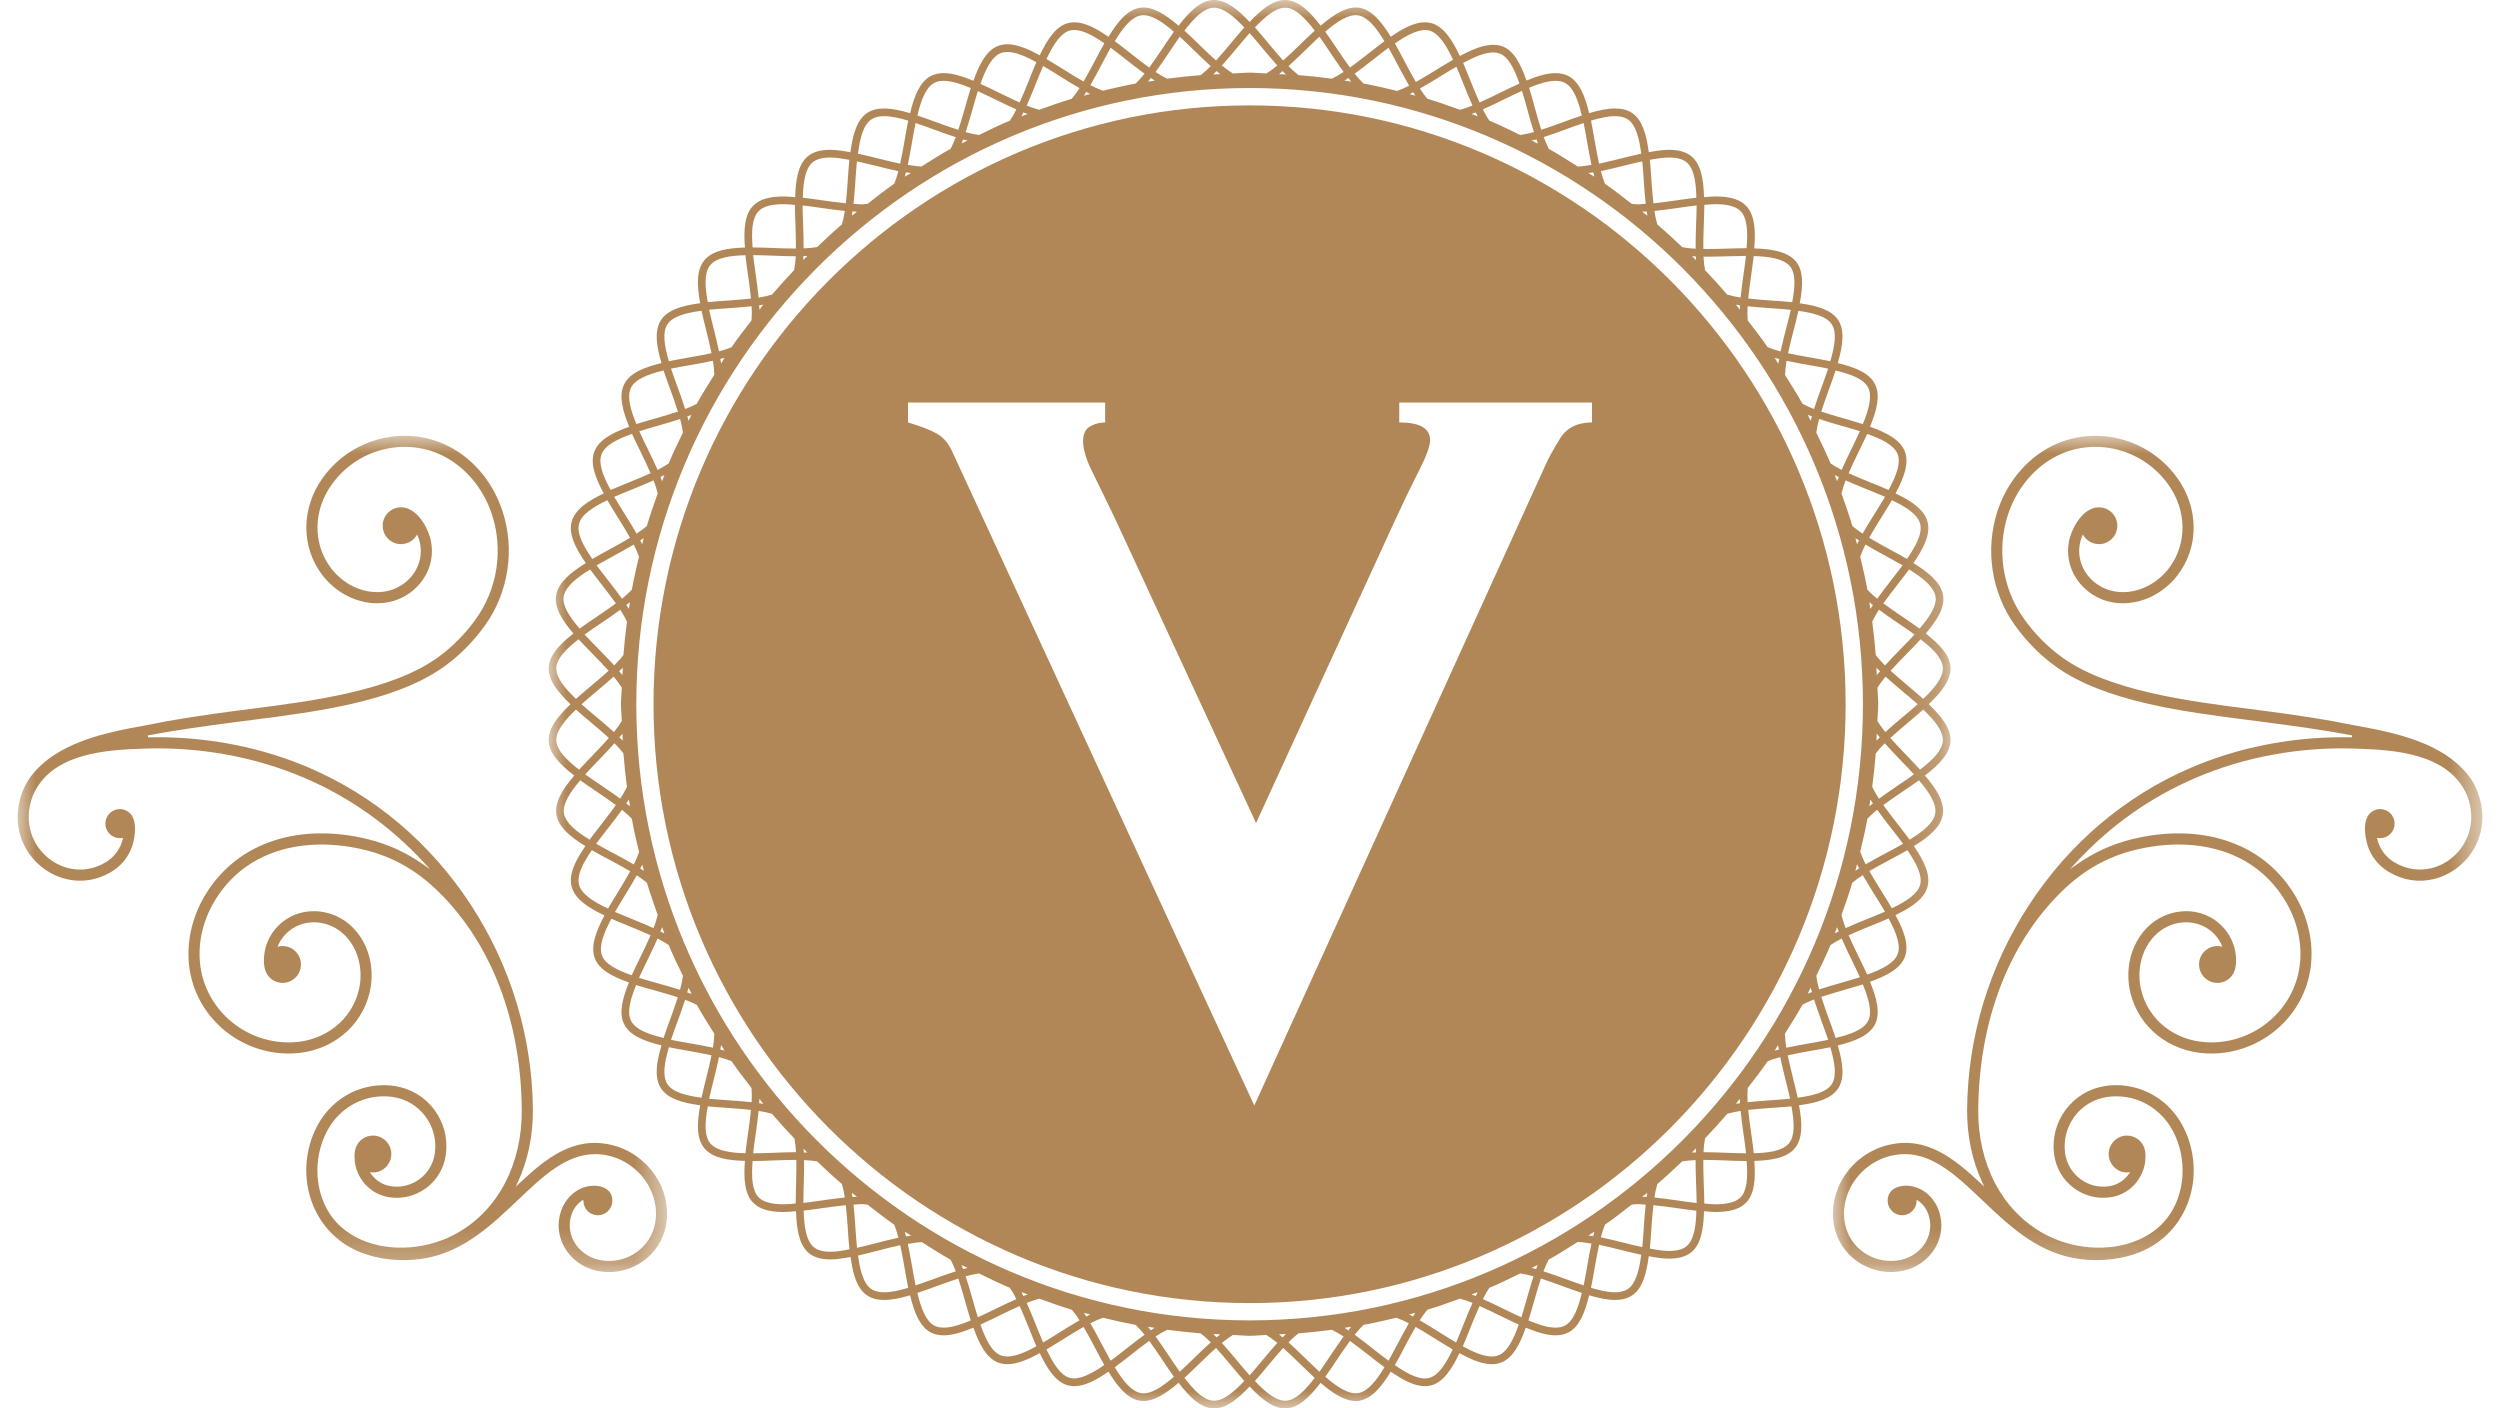
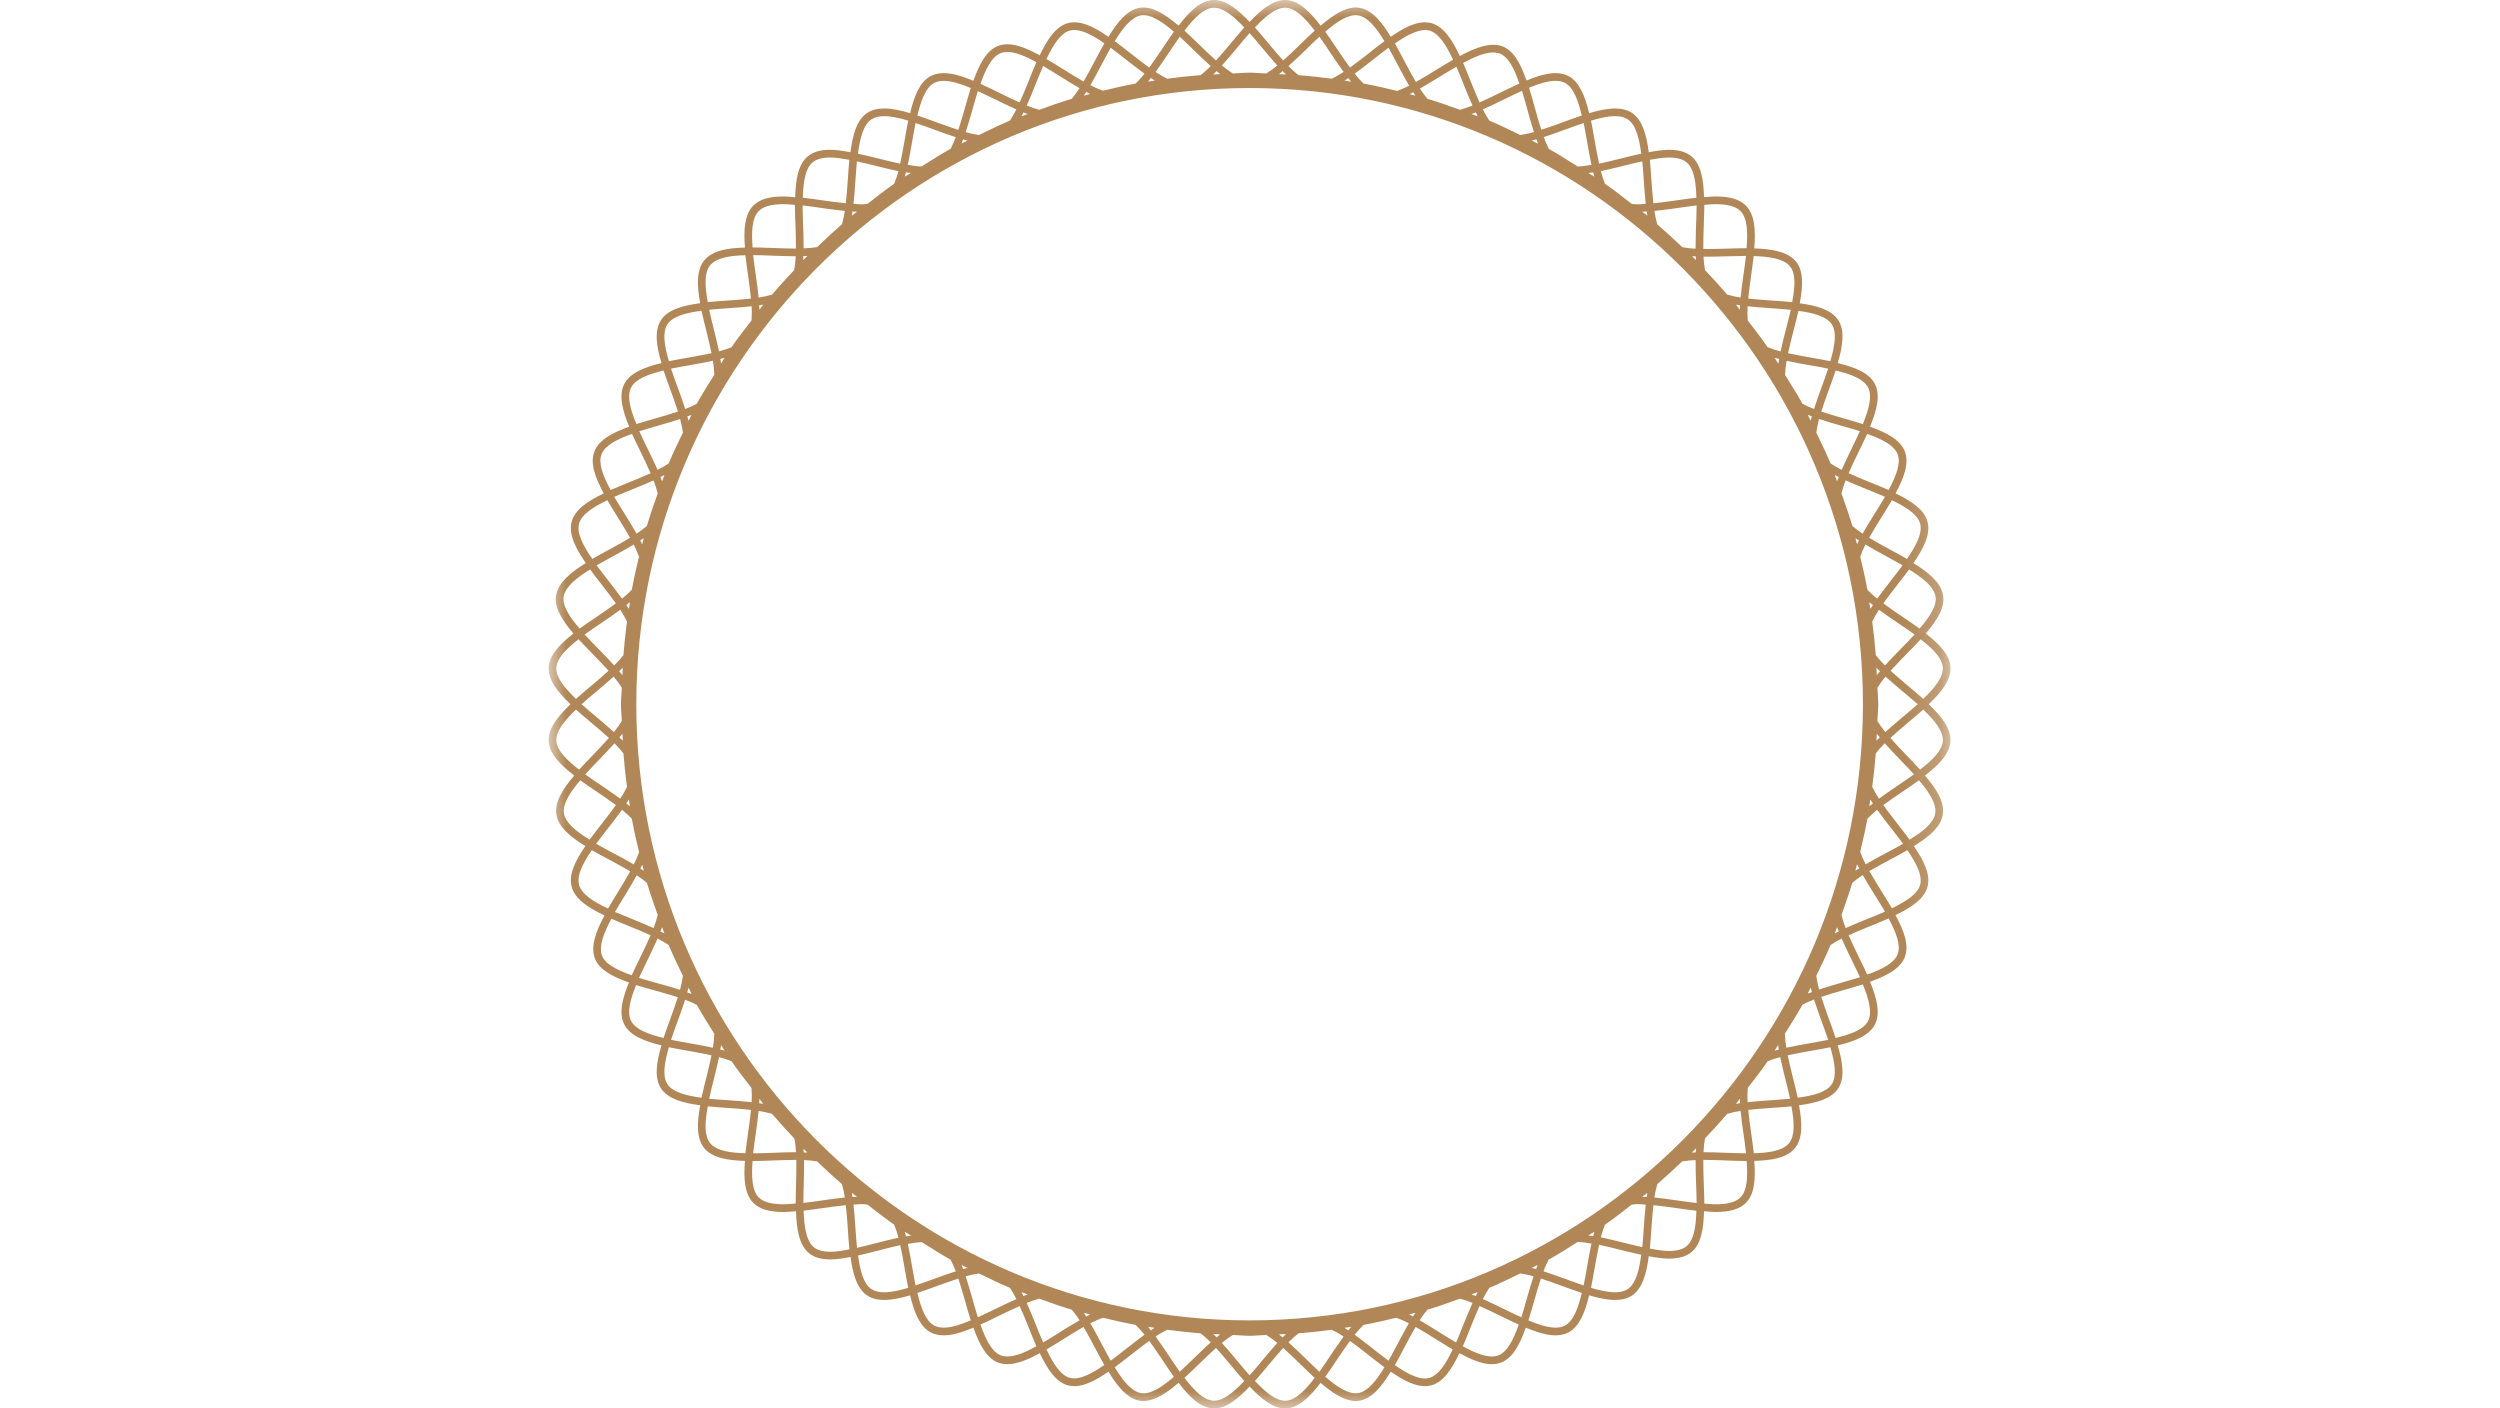
<svg xmlns="http://www.w3.org/2000/svg" xmlns:xlink="http://www.w3.org/1999/xlink" width="71px" height="40px" viewBox="0 0 71 40" version="1.1">
  <title>Group 12</title>
  <defs>
-     <polygon id="path-1" points="0 0 18.446 0 18.446 23.75 0 23.75" />
    <polygon id="path-3" points="0 0 18.446 0 18.446 23.75 0 23.75" />
    <polygon id="path-5" points="0 0 39.813 0 39.813 40 0 40" />
  </defs>
  <g id="A-propos" stroke="none" stroke-width="1" fill="none" fill-rule="evenodd">
    <g id="A-propos---Vintense" transform="translate(-732, -3101)">
      <g id="Group-12" transform="translate(732.5, 3101)">
-         <path d="M44.713,11.997 C44.296,11.997 43.994,12.149 43.806,12.453 C43.618,12.757 43.482,13.002 43.399,13.191 L35.122,31.396 C34.965,31.071 26.538,12.813 26.538,12.813 C26.433,12.584 26.288,12.416 26.1,12.312 C25.913,12.207 25.641,12.102 25.287,11.997 L25.287,11.431 L30.886,11.431 L30.886,11.997 C30.74,11.997 30.599,12.033 30.464,12.107 C30.328,12.18 30.26,12.322 30.26,12.531 C30.26,12.762 30.349,13.055 30.527,13.411 C30.703,13.768 30.917,14.207 31.168,14.731 L35.172,23.374 L39.082,14.857 C39.333,14.312 39.567,13.824 39.786,13.396 C40.005,12.967 40.115,12.667 40.115,12.5 C40.115,12.164 39.822,11.997 39.239,11.997 L39.239,11.431 L44.713,11.431 L44.713,11.997 Z M34.988,2.993 C25.654,2.993 18.06,10.622 18.06,20 C18.06,29.378 25.654,37.008 34.988,37.008 C44.323,37.008 51.916,29.378 51.916,20 C51.916,10.622 44.323,2.993 34.988,2.993 L34.988,2.993 Z" id="Fill-1" fill="#B18757" />
        <g id="Group-5" transform="translate(0, 12.377)">
          <mask id="mask-2" fill="white">
            <use xlink:href="#path-1" />
          </mask>
          <g id="Clip-4" />
          <path d="M17.711,20.564 C17.461,20.354 17.163,20.206 16.85,20.135 C15.785,19.891 15.014,20.514 14.251,21.227 L14.147,21.324 L14.207,21.196 C14.491,20.584 14.638,19.879 14.634,19.155 C14.62,17.079 14.009,15.059 12.867,13.312 C11.728,11.569 10.141,10.226 8.276,9.426 C6.951,8.858 5.467,8.56 3.97,8.56 C3.882,8.56 3.794,8.561 3.705,8.563 L3.699,8.508 C4.524,8.352 5.345,8.242 6.139,8.137 L6.159,8.134 C6.329,8.112 6.504,8.089 6.686,8.066 C8.488,7.836 10.73,7.549 12.11,6.556 C12.557,6.236 12.951,5.838 13.281,5.374 C13.606,4.919 13.823,4.379 13.909,3.815 C13.994,3.25 13.947,2.669 13.77,2.136 C13.53,1.407 13.061,0.796 12.452,0.416 C11.21,-0.359 9.55,-0.022 8.673,1.185 C8.048,2.046 8.042,3.162 8.659,3.961 C8.832,4.186 9.047,4.372 9.298,4.513 C9.678,4.726 10.109,4.802 10.514,4.729 C10.922,4.654 11.289,4.415 11.519,4.072 C11.737,3.75 11.814,3.366 11.739,2.991 C11.701,2.8 11.584,2.5 11.383,2.281 C11.244,2.128 11.077,2.04 10.915,2.031 C10.906,2.031 10.898,2.031 10.889,2.031 C10.614,2.031 10.383,2.248 10.369,2.528 C10.362,2.667 10.409,2.8 10.502,2.904 C10.596,3.008 10.724,3.069 10.862,3.076 C11.046,3.083 11.216,3 11.32,2.847 L11.349,2.804 L11.368,2.853 C11.395,2.918 11.416,2.985 11.429,3.054 C11.488,3.345 11.427,3.645 11.258,3.896 C11.076,4.167 10.784,4.357 10.459,4.417 C10.127,4.479 9.768,4.414 9.452,4.237 C9.237,4.116 9.055,3.958 8.908,3.768 C8.379,3.081 8.386,2.118 8.929,1.372 C9.709,0.296 11.182,-0.008 12.285,0.684 C12.833,1.027 13.254,1.577 13.472,2.236 C13.632,2.721 13.675,3.251 13.597,3.769 C13.52,4.281 13.322,4.772 13.025,5.19 C12.715,5.624 12.346,5.998 11.927,6.299 C10.607,7.248 8.316,7.539 6.642,7.753 C6.461,7.776 6.286,7.799 6.118,7.821 C5.43,7.912 4.811,8.006 4.225,8.108 C4.05,8.146 3.851,8.182 3.642,8.221 C2.535,8.423 1.019,8.7 0.296,9.787 C0.233,9.894 0.179,10.003 0.137,10.109 C-0.033,10.547 -0.045,11.017 0.102,11.432 C0.306,12.004 0.796,12.448 1.38,12.588 C1.814,12.694 2.254,12.624 2.653,12.389 C2.902,12.242 3.095,12.025 3.212,11.763 C3.315,11.533 3.424,11 3.22,10.753 C3.148,10.662 3.04,10.608 2.924,10.601 C2.917,10.601 2.909,10.601 2.902,10.601 C2.8,10.601 2.703,10.639 2.627,10.708 C2.546,10.782 2.498,10.884 2.493,10.994 C2.487,11.103 2.524,11.209 2.598,11.291 C2.672,11.372 2.773,11.421 2.882,11.426 C2.905,11.429 2.93,11.427 2.956,11.424 L2.996,11.419 L2.986,11.458 C2.97,11.519 2.949,11.578 2.925,11.635 C2.835,11.836 2.686,12.002 2.494,12.116 C2.167,12.309 1.806,12.366 1.454,12.281 C0.972,12.165 0.567,11.799 0.4,11.325 C0.277,10.981 0.288,10.59 0.431,10.224 C0.954,8.984 2.581,8.922 3.555,8.885 C5.154,8.824 6.741,9.112 8.152,9.718 C9.435,10.268 10.574,11.075 11.538,12.119 L11.713,12.309 L11.502,12.161 C11.027,11.829 10.521,11.599 9.954,11.458 C9.002,11.222 8.077,11.235 7.276,11.497 C6.47,11.76 5.832,12.253 5.377,12.962 C4.965,13.606 4.786,14.356 4.874,15.072 C5.047,16.482 6.274,17.543 7.699,17.543 C7.746,17.543 7.793,17.542 7.84,17.54 C8.899,17.488 9.767,16.793 9.998,15.808 C10.063,15.531 10.072,15.247 10.024,14.965 C9.951,14.533 9.738,14.148 9.427,13.878 C9.112,13.606 8.699,13.473 8.289,13.505 C7.903,13.538 7.556,13.718 7.314,14.012 C7.142,14.221 7.034,14.472 7.004,14.741 C6.976,14.998 7.011,15.194 7.108,15.326 C7.202,15.452 7.345,15.528 7.501,15.537 C7.509,15.537 7.518,15.537 7.527,15.537 C7.802,15.537 8.032,15.319 8.046,15.04 C8.053,14.901 8.006,14.767 7.913,14.663 C7.82,14.56 7.692,14.499 7.552,14.492 C7.511,14.488 7.472,14.493 7.435,14.499 L7.383,14.51 L7.404,14.461 C7.444,14.372 7.496,14.289 7.558,14.214 C7.746,13.986 8.015,13.846 8.316,13.821 C8.35,13.818 8.383,13.816 8.415,13.816 C8.708,13.816 8.996,13.924 9.221,14.118 C9.478,14.339 9.653,14.658 9.713,15.016 C9.755,15.259 9.747,15.5 9.692,15.736 C9.492,16.581 8.743,17.179 7.826,17.224 C7.784,17.226 7.742,17.227 7.7,17.227 C6.432,17.227 5.341,16.285 5.187,15.033 C5.108,14.391 5.27,13.716 5.643,13.133 C6.056,12.488 6.638,12.038 7.373,11.798 C8.122,11.556 8.989,11.545 9.879,11.765 C10.657,11.958 11.331,12.34 11.937,12.932 C13.456,14.412 14.302,16.623 14.318,19.157 C14.323,19.902 14.158,20.618 13.84,21.226 C13.53,21.821 13.07,22.306 12.51,22.628 C11.674,23.111 10.6,23.193 9.777,22.839 C9.489,22.714 9.244,22.543 9.048,22.331 C8.487,21.718 8.351,20.713 8.72,19.886 C8.842,19.613 9.009,19.383 9.22,19.2 C9.416,19.03 9.649,18.903 9.895,18.83 C10.143,18.758 10.401,18.74 10.662,18.778 C11.034,18.834 11.362,19.032 11.586,19.335 C11.81,19.638 11.902,20.012 11.848,20.385 C11.805,20.676 11.653,20.932 11.418,21.108 C11.183,21.282 10.895,21.356 10.604,21.312 C10.374,21.278 10.178,21.157 10.038,20.962 L10.003,20.914 L10.063,20.918 C10.197,20.932 10.33,20.883 10.435,20.79 C10.541,20.696 10.606,20.563 10.613,20.423 C10.627,20.135 10.406,19.889 10.119,19.874 C10.111,19.874 10.102,19.874 10.093,19.874 C9.893,19.874 9.711,19.988 9.624,20.169 C9.535,20.355 9.575,20.617 9.589,20.692 C9.622,20.863 9.694,21.026 9.797,21.166 C9.982,21.417 10.252,21.58 10.559,21.625 C10.931,21.681 11.302,21.587 11.606,21.362 C11.908,21.136 12.104,20.806 12.159,20.431 C12.226,19.974 12.113,19.517 11.84,19.147 C11.565,18.775 11.163,18.534 10.707,18.465 C10.405,18.42 10.101,18.442 9.807,18.527 C9.516,18.612 9.242,18.762 9.014,18.962 C8.768,19.174 8.573,19.442 8.432,19.757 C8.138,20.419 8.12,21.174 8.383,21.831 C8.63,22.451 9.102,22.929 9.713,23.178 C10.292,23.413 11.001,23.474 11.655,23.342 C12.706,23.13 13.468,22.406 14.206,21.706 C14.909,21.036 15.577,20.4 16.405,20.4 C16.527,20.4 16.653,20.415 16.781,20.444 C17.047,20.504 17.299,20.63 17.51,20.807 C17.723,20.984 17.893,21.211 18,21.461 C18.144,21.799 18.171,22.166 18.074,22.495 C17.88,23.152 17.199,23.55 16.514,23.403 C16.208,23.336 15.948,23.147 15.801,22.884 C15.668,22.645 15.644,22.373 15.733,22.114 C15.788,21.951 15.893,21.813 16.025,21.722 L16.067,21.694 L16.069,21.743 C16.078,21.956 16.246,22.125 16.459,22.136 C16.465,22.136 16.472,22.137 16.479,22.137 C16.697,22.137 16.879,21.964 16.89,21.744 C16.896,21.626 16.863,21.527 16.792,21.451 C16.702,21.355 16.551,21.299 16.378,21.298 L16.37,21.298 C16.203,21.298 16.037,21.344 15.891,21.434 C15.684,21.56 15.518,21.77 15.435,22.011 C15.316,22.356 15.349,22.72 15.526,23.038 C15.717,23.38 16.053,23.627 16.447,23.713 C17.287,23.894 18.136,23.399 18.376,22.584 C18.493,22.186 18.462,21.742 18.289,21.336 C18.162,21.041 17.962,20.774 17.711,20.564" id="Fill-3" fill="#B18757" mask="url(#mask-2)" />
        </g>
        <g id="Group-8" transform="translate(51.554, 12.377)">
          <mask id="mask-4" fill="white">
            <use xlink:href="#path-3" />
          </mask>
          <g id="Clip-7" />
-           <path d="M18.308,10.109 C18.266,10.002 18.213,9.894 18.149,9.787 C17.426,8.7 15.91,8.423 14.804,8.221 C14.594,8.182 14.396,8.146 14.221,8.108 C13.635,8.006 13.016,7.912 12.327,7.821 C12.16,7.799 11.985,7.776 11.803,7.753 C10.13,7.539 7.839,7.248 6.519,6.299 C6.1,5.997 5.731,5.624 5.421,5.19 C5.124,4.772 4.926,4.281 4.849,3.769 C4.77,3.251 4.814,2.721 4.974,2.236 C5.192,1.577 5.613,1.027 6.161,0.684 C7.264,-0.008 8.737,0.296 9.517,1.372 C10.06,2.118 10.067,3.081 9.538,3.767 C9.391,3.958 9.208,4.116 8.994,4.237 C8.678,4.414 8.319,4.479 7.987,4.417 C7.662,4.357 7.37,4.167 7.187,3.896 C7.019,3.644 6.958,3.345 7.016,3.054 C7.03,2.985 7.05,2.918 7.077,2.853 L7.097,2.804 L7.125,2.847 C7.23,3 7.4,3.083 7.583,3.076 C7.722,3.069 7.85,3.008 7.943,2.904 C8.037,2.8 8.084,2.667 8.077,2.528 C8.063,2.248 7.832,2.031 7.556,2.031 C7.548,2.031 7.539,2.031 7.531,2.031 C7.368,2.04 7.202,2.128 7.063,2.281 C6.862,2.5 6.745,2.8 6.706,2.99 C6.631,3.366 6.709,3.749 6.926,4.072 C7.157,4.414 7.523,4.654 7.931,4.729 C8.337,4.802 8.768,4.726 9.148,4.513 C9.399,4.372 9.614,4.186 9.787,3.961 C10.404,3.162 10.398,2.046 9.772,1.185 C8.896,-0.022 7.236,-0.359 5.994,0.416 C5.384,0.796 4.916,1.407 4.675,2.136 C4.499,2.669 4.452,3.249 4.537,3.815 C4.622,4.379 4.84,4.919 5.164,5.374 C5.495,5.838 5.888,6.236 6.335,6.556 C7.716,7.548 9.958,7.835 11.76,8.066 C11.942,8.089 12.117,8.111 12.287,8.134 L12.306,8.137 C13.101,8.242 13.922,8.352 14.747,8.508 L14.741,8.563 C14.652,8.56 14.564,8.56 14.476,8.56 C12.979,8.56 11.495,8.857 10.17,9.426 C8.305,10.226 6.718,11.569 5.579,13.312 C4.436,15.059 3.826,17.079 3.812,19.155 C3.808,19.879 3.955,20.584 4.239,21.195 L4.299,21.324 L4.195,21.227 C3.432,20.514 2.661,19.891 1.596,20.135 C1.283,20.206 0.985,20.354 0.735,20.563 C0.483,20.774 0.284,21.04 0.157,21.336 C-0.016,21.742 -0.047,22.186 0.07,22.584 C0.31,23.399 1.159,23.894 1.998,23.712 C2.393,23.627 2.728,23.38 2.92,23.038 C3.097,22.72 3.129,22.356 3.01,22.011 C2.928,21.77 2.762,21.56 2.555,21.434 C2.408,21.344 2.243,21.297 2.075,21.297 L2.068,21.297 C1.895,21.299 1.744,21.355 1.654,21.451 C1.583,21.527 1.55,21.626 1.556,21.744 C1.567,21.964 1.749,22.137 1.967,22.137 C1.973,22.137 1.98,22.136 1.987,22.136 C2.199,22.125 2.367,21.956 2.377,21.743 L2.379,21.694 L2.42,21.722 C2.553,21.813 2.658,21.951 2.713,22.114 C2.802,22.372 2.778,22.645 2.645,22.884 C2.498,23.147 2.237,23.336 1.932,23.403 C1.246,23.55 0.565,23.152 0.372,22.495 C0.275,22.166 0.301,21.799 0.446,21.461 C0.553,21.21 0.723,20.984 0.935,20.806 C1.147,20.63 1.399,20.504 1.664,20.444 C1.793,20.415 1.918,20.4 2.041,20.4 C2.869,20.4 3.537,21.036 4.24,21.706 C4.977,22.406 5.739,23.13 6.791,23.342 C7.445,23.474 8.154,23.413 8.733,23.178 C9.343,22.929 9.816,22.45 10.063,21.831 C10.326,21.174 10.308,20.419 10.013,19.757 C9.873,19.442 9.677,19.174 9.432,18.961 C9.204,18.762 8.93,18.612 8.638,18.527 C8.344,18.441 8.041,18.42 7.738,18.465 C7.282,18.534 6.881,18.775 6.606,19.146 C6.333,19.517 6.219,19.973 6.286,20.431 C6.341,20.806 6.538,21.136 6.84,21.362 C7.143,21.587 7.515,21.681 7.887,21.625 C8.194,21.58 8.464,21.416 8.648,21.166 C8.752,21.026 8.824,20.862 8.857,20.692 C8.871,20.617 8.911,20.355 8.822,20.169 C8.734,19.987 8.552,19.874 8.353,19.874 C8.344,19.874 8.335,19.874 8.326,19.874 C8.04,19.889 7.819,20.135 7.833,20.423 C7.84,20.562 7.905,20.696 8.011,20.79 C8.116,20.883 8.249,20.932 8.383,20.918 L8.443,20.914 L8.407,20.962 C8.267,21.157 8.072,21.278 7.842,21.312 C7.551,21.356 7.263,21.282 7.028,21.107 C6.793,20.932 6.64,20.675 6.597,20.385 C6.543,20.012 6.636,19.638 6.86,19.334 C7.083,19.032 7.412,18.834 7.784,18.778 C8.045,18.74 8.303,18.758 8.551,18.83 C8.797,18.902 9.03,19.03 9.226,19.2 C9.436,19.383 9.604,19.613 9.726,19.886 C10.095,20.713 9.959,21.718 9.397,22.331 C9.202,22.543 8.957,22.714 8.669,22.839 C7.845,23.193 6.772,23.111 5.935,22.628 C5.376,22.306 4.916,21.821 4.606,21.226 C4.288,20.618 4.122,19.902 4.128,19.157 C4.144,16.623 4.99,14.412 6.508,12.932 C7.115,12.34 7.788,11.958 8.567,11.765 C9.457,11.545 10.324,11.556 11.073,11.798 C11.807,12.038 12.389,12.487 12.802,13.133 C13.176,13.716 13.338,14.39 13.259,15.033 C13.105,16.285 12.014,17.227 10.745,17.227 C10.703,17.227 10.662,17.226 10.62,17.223 C9.702,17.179 8.953,16.581 8.754,15.736 C8.699,15.5 8.691,15.259 8.733,15.016 C8.793,14.658 8.968,14.339 9.225,14.117 C9.449,13.923 9.738,13.816 10.03,13.816 C10.063,13.816 10.096,13.818 10.13,13.82 C10.431,13.846 10.7,13.986 10.888,14.214 C10.95,14.289 11.002,14.372 11.041,14.461 L11.063,14.51 L11.01,14.499 C10.973,14.493 10.934,14.488 10.893,14.492 C10.754,14.499 10.626,14.56 10.533,14.663 C10.44,14.767 10.392,14.901 10.4,15.04 C10.414,15.319 10.644,15.537 10.919,15.537 C10.928,15.537 10.937,15.537 10.945,15.537 C11.101,15.528 11.244,15.452 11.338,15.326 C11.434,15.194 11.469,14.998 11.442,14.741 C11.411,14.472 11.304,14.221 11.131,14.012 C10.889,13.718 10.542,13.538 10.157,13.505 C9.747,13.473 9.334,13.606 9.019,13.877 C8.708,14.147 8.495,14.533 8.421,14.964 C8.373,15.247 8.382,15.531 8.448,15.808 C8.679,16.792 9.546,17.488 10.605,17.54 C10.652,17.541 10.7,17.543 10.747,17.543 C12.172,17.543 13.399,16.482 13.572,15.072 C13.66,14.356 13.481,13.606 13.068,12.962 C12.614,12.252 11.975,11.759 11.17,11.497 C10.369,11.235 9.444,11.222 8.492,11.458 C7.924,11.599 7.418,11.829 6.944,12.161 L6.733,12.309 L6.908,12.119 C7.872,11.075 9.011,10.268 10.294,9.718 C11.705,9.112 13.291,8.823 14.891,8.885 C15.864,8.922 17.492,8.984 18.015,10.224 C18.157,10.59 18.168,10.981 18.046,11.325 C17.878,11.799 17.474,12.165 16.992,12.281 C16.641,12.365 16.279,12.309 15.952,12.116 C15.76,12.002 15.611,11.836 15.522,11.634 C15.497,11.578 15.475,11.519 15.46,11.458 L15.45,11.419 L15.49,11.424 C15.515,11.427 15.54,11.428 15.563,11.426 C15.673,11.421 15.774,11.372 15.847,11.291 C15.921,11.209 15.958,11.103 15.953,10.994 C15.948,10.883 15.9,10.782 15.819,10.708 C15.743,10.639 15.645,10.601 15.544,10.601 C15.536,10.601 15.529,10.601 15.522,10.601 C15.406,10.608 15.298,10.662 15.225,10.753 C15.022,11 15.131,11.532 15.234,11.763 C15.351,12.025 15.544,12.242 15.793,12.389 C16.192,12.624 16.632,12.694 17.066,12.588 C17.649,12.448 18.14,12.004 18.343,11.432 C18.491,11.017 18.478,10.547 18.308,10.109" id="Fill-6" fill="#B18757" mask="url(#mask-4)" />
        </g>
        <g id="Group-11" transform="translate(15.082, 0)">
          <mask id="mask-6" fill="white">
            <use xlink:href="#path-5" />
          </mask>
          <g id="Clip-10" />
          <path d="M35.335,30.599 C35.281,30.387 35.232,30.176 35.189,29.971 C35.393,29.927 35.605,29.886 35.82,29.849 C36.018,29.815 36.213,29.78 36.399,29.742 C36.526,30.172 36.59,30.559 36.442,30.788 C36.293,31.018 35.915,31.116 35.473,31.174 C35.432,30.988 35.384,30.795 35.335,30.599 M35.228,32.465 C35.045,32.693 34.619,32.742 34.226,32.752 C34.205,32.561 34.177,32.363 34.148,32.161 C34.117,31.945 34.089,31.73 34.068,31.521 C34.275,31.498 34.49,31.48 34.708,31.466 C34.908,31.453 35.106,31.439 35.295,31.421 C35.376,31.861 35.4,32.252 35.228,32.465 M34.053,30.9 C34.245,30.649 34.441,30.401 34.619,30.14 C34.729,30.096 34.845,30.056 34.976,30.022 C35.019,30.226 35.069,30.436 35.124,30.653 C35.17,30.838 35.217,31.024 35.257,31.204 C35.073,31.222 34.883,31.235 34.693,31.248 C34.472,31.263 34.257,31.28 34.051,31.302 C34.041,31.157 34.044,31.025 34.053,30.9 M33.848,34.007 C33.717,34.138 33.484,34.202 33.137,34.202 C33.04,34.202 32.928,34.19 32.821,34.181 C32.819,33.991 32.812,33.793 32.804,33.59 C32.796,33.37 32.791,33.153 32.792,32.941 C32.796,32.941 32.801,32.941 32.805,32.941 C33.008,32.941 33.22,32.949 33.434,32.957 C33.633,32.966 33.83,32.972 34.022,32.973 C34.058,33.42 34.041,33.812 33.848,34.007 M32.043,34.091 C31.828,34.06 31.613,34.031 31.403,34.009 C31.423,33.87 31.452,33.745 31.486,33.628 C31.727,33.42 31.961,33.203 32.192,32.983 C32.314,32.962 32.444,32.952 32.573,32.947 C32.573,33.157 32.578,33.374 32.586,33.599 C32.594,33.789 32.601,33.981 32.602,34.166 C32.419,34.145 32.229,34.118 32.043,34.091 M32.314,35.394 C32.203,35.483 32.041,35.527 31.818,35.527 C31.655,35.527 31.468,35.497 31.274,35.46 C31.293,35.271 31.306,35.072 31.319,34.871 C31.334,34.652 31.352,34.436 31.375,34.227 C31.582,34.248 31.797,34.277 32.012,34.307 C32.206,34.336 32.403,34.364 32.595,34.385 C32.584,34.833 32.526,35.221 32.314,35.394 M32.584,32.613 C32.581,32.65 32.581,32.69 32.58,32.728 C32.542,32.73 32.504,32.73 32.466,32.732 C32.506,32.693 32.545,32.653 32.584,32.613 M33.719,31.348 C33.757,31.302 33.789,31.251 33.826,31.204 C33.828,31.246 33.832,31.29 33.835,31.332 C33.797,31.337 33.757,31.341 33.719,31.348 M33.851,31.55 C33.872,31.757 33.9,31.971 33.932,32.192 C33.959,32.38 33.986,32.57 34.007,32.754 C33.822,32.752 33.633,32.747 33.442,32.739 C33.226,32.731 33.011,32.722 32.805,32.722 C32.802,32.722 32.799,32.723 32.797,32.723 C32.803,32.579 32.819,32.45 32.841,32.329 C33.056,32.101 33.268,31.871 33.471,31.633 C33.587,31.599 33.712,31.57 33.851,31.55 M34.938,29.807 C34.899,29.817 34.857,29.826 34.819,29.837 C34.853,29.785 34.882,29.73 34.915,29.678 C34.921,29.72 34.931,29.764 34.938,29.807 M19.907,37.499 C10.302,37.499 2.489,29.649 2.489,20 C2.489,10.351 10.302,2.5 19.907,2.5 C29.511,2.5 37.325,10.351 37.325,20 C37.325,29.649 29.511,37.499 19.907,37.499 M31.185,33.995 C31.143,33.992 31.098,33.988 31.057,33.987 C31.103,33.949 31.155,33.916 31.202,33.877 C31.196,33.915 31.191,33.956 31.185,33.995 M31.102,34.856 C31.09,35.045 31.077,35.235 31.059,35.418 C30.878,35.378 30.694,35.335 30.511,35.288 C30.3,35.235 30.089,35.183 29.882,35.14 C29.915,35.008 29.956,34.891 29.999,34.781 C30.26,34.601 30.507,34.405 30.756,34.212 C30.813,34.208 30.858,34.196 30.923,34.196 C30.995,34.196 31.078,34.207 31.156,34.212 C31.134,34.419 31.117,34.634 31.102,34.856 M30.644,36.612 C30.553,36.672 30.435,36.701 30.283,36.701 C30.086,36.701 29.852,36.649 29.603,36.575 C29.641,36.386 29.675,36.189 29.71,35.988 C29.747,35.771 29.788,35.558 29.832,35.352 C30.035,35.395 30.248,35.447 30.457,35.5 C30.648,35.549 30.84,35.594 31.029,35.635 C30.971,36.081 30.873,36.463 30.644,36.612 M29.525,35.088 C29.582,35.051 29.641,35.019 29.697,34.982 C29.686,35.021 29.678,35.064 29.667,35.105 C29.618,35.096 29.573,35.095 29.525,35.088 M29.496,35.95 C29.464,36.137 29.431,36.326 29.394,36.506 C29.219,36.447 29.04,36.384 28.862,36.318 C28.658,36.243 28.453,36.17 28.252,36.104 C28.297,35.983 28.347,35.876 28.399,35.774 C28.683,35.619 28.951,35.441 29.225,35.271 C29.345,35.275 29.479,35.295 29.615,35.318 C29.572,35.521 29.533,35.732 29.496,35.95 M28.857,37.649 C28.783,37.686 28.697,37.705 28.593,37.705 C28.376,37.705 28.109,37.619 27.825,37.5 C27.883,37.318 27.938,37.125 27.993,36.929 C28.052,36.718 28.114,36.51 28.18,36.311 C28.379,36.375 28.583,36.448 28.787,36.523 C28.972,36.591 29.158,36.658 29.341,36.719 C29.238,37.156 29.101,37.524 28.857,37.649 M27.917,36.009 C27.972,35.98 28.031,35.955 28.086,35.926 C28.072,35.962 28.059,36.002 28.045,36.04 C28.001,36.027 27.959,36.019 27.917,36.009 M27.625,37.412 C27.456,37.335 27.285,37.253 27.115,37.169 C26.92,37.073 26.724,36.98 26.531,36.894 C26.588,36.775 26.651,36.672 26.714,36.575 C27.014,36.451 27.301,36.306 27.592,36.166 C27.711,36.183 27.836,36.209 27.971,36.247 C27.906,36.446 27.844,36.654 27.783,36.87 C27.732,37.053 27.68,37.236 27.625,37.412 M26.972,38.492 C26.916,38.513 26.853,38.524 26.783,38.524 C26.552,38.524 26.265,38.401 25.962,38.235 C26.038,38.059 26.112,37.874 26.187,37.686 C26.268,37.482 26.352,37.283 26.437,37.091 C26.628,37.176 26.823,37.268 27.018,37.365 C27.196,37.453 27.374,37.538 27.551,37.618 C27.402,38.042 27.227,38.394 26.972,38.492 M26.208,36.762 C26.266,36.74 26.326,36.719 26.385,36.697 C26.367,36.732 26.349,36.77 26.331,36.807 C26.29,36.79 26.249,36.777 26.208,36.762 M25.771,38.127 C25.611,38.033 25.449,37.933 25.289,37.832 C25.1,37.712 24.917,37.6 24.737,37.496 C24.808,37.383 24.881,37.286 24.955,37.196 C25.269,37.103 25.574,36.992 25.88,36.882 C25.994,36.912 26.113,36.953 26.237,37.003 C26.151,37.195 26.068,37.396 25.985,37.605 C25.915,37.781 25.844,37.958 25.771,38.127 M24.437,37.329 C24.496,37.314 24.555,37.3 24.613,37.284 C24.591,37.318 24.569,37.355 24.547,37.39 C24.511,37.371 24.473,37.347 24.437,37.329 M25.01,39.132 C24.97,39.143 24.928,39.149 24.883,39.149 C24.64,39.149 24.343,38.985 24.031,38.77 C24.126,38.604 24.219,38.428 24.312,38.249 C24.414,38.055 24.517,37.866 24.622,37.685 C24.804,37.789 24.989,37.9 25.173,38.017 C25.34,38.123 25.508,38.226 25.675,38.324 C25.483,38.73 25.273,39.061 25.01,39.132 M23.852,38.644 C23.703,38.534 23.554,38.418 23.404,38.299 C23.229,38.161 23.058,38.03 22.891,37.906 C22.975,37.8 23.059,37.71 23.143,37.627 C23.457,37.569 23.765,37.498 24.073,37.424 C24.188,37.466 24.305,37.516 24.429,37.58 C24.326,37.76 24.224,37.95 24.12,38.147 C24.032,38.314 23.943,38.483 23.852,38.644 M22.603,37.71 C22.666,37.701 22.729,37.692 22.791,37.681 C22.764,37.713 22.737,37.75 22.711,37.784 C22.675,37.76 22.639,37.733 22.603,37.71 M22.991,39.564 C22.72,39.608 22.394,39.391 22.056,39.1 C22.168,38.945 22.278,38.78 22.39,38.611 C22.511,38.429 22.634,38.251 22.757,38.082 C22.926,38.204 23.098,38.335 23.269,38.471 C23.428,38.596 23.583,38.717 23.736,38.831 C23.504,39.214 23.26,39.521 22.991,39.564 M21.89,38.958 C21.754,38.833 21.617,38.699 21.481,38.567 C21.322,38.411 21.165,38.262 21.01,38.122 C21.107,38.023 21.202,37.941 21.296,37.867 C21.614,37.842 21.929,37.807 22.242,37.766 C22.351,37.819 22.461,37.88 22.577,37.957 C22.455,38.126 22.333,38.304 22.209,38.489 C22.103,38.648 21.997,38.808 21.89,38.958 M20.742,37.895 C20.807,37.892 20.873,37.889 20.938,37.885 C20.907,37.915 20.875,37.95 20.845,37.982 C20.81,37.953 20.775,37.922 20.742,37.895 M20.939,39.781 L20.915,39.781 C20.649,39.781 20.356,39.537 20.058,39.22 C20.184,39.078 20.312,38.925 20.441,38.77 C20.58,38.602 20.72,38.438 20.86,38.282 C21.016,38.422 21.173,38.571 21.329,38.724 C21.473,38.864 21.615,39.002 21.755,39.131 C21.484,39.487 21.211,39.766 20.939,39.781 M19.907,39.061 C19.785,38.923 19.662,38.776 19.541,38.63 C19.399,38.459 19.259,38.294 19.119,38.139 C19.227,38.05 19.33,37.977 19.432,37.913 C19.591,37.917 19.746,37.937 19.907,37.937 C20.067,37.937 20.222,37.917 20.381,37.913 C20.483,37.977 20.587,38.05 20.694,38.139 C20.555,38.294 20.415,38.458 20.273,38.63 C20.151,38.776 20.029,38.923 19.907,39.061 M18.875,37.885 C18.941,37.889 19.007,37.892 19.072,37.895 C19.038,37.922 19.003,37.953 18.969,37.982 C18.938,37.95 18.907,37.915 18.875,37.885 M18.899,39.781 L18.875,39.78 C18.603,39.766 18.329,39.486 18.057,39.131 C18.198,39.002 18.34,38.864 18.484,38.724 C18.64,38.571 18.797,38.422 18.953,38.282 C19.094,38.438 19.234,38.602 19.373,38.77 C19.503,38.925 19.629,39.078 19.755,39.22 C19.457,39.536 19.165,39.781 18.899,39.781 M17.604,38.489 C17.48,38.303 17.358,38.125 17.236,37.956 C17.351,37.879 17.461,37.818 17.569,37.765 C17.883,37.807 18.198,37.842 18.517,37.867 C18.612,37.941 18.706,38.023 18.803,38.123 C18.648,38.262 18.492,38.411 18.333,38.567 C18.197,38.699 18.06,38.833 17.924,38.958 C17.817,38.808 17.71,38.648 17.604,38.489 M17.023,37.681 C17.085,37.692 17.146,37.701 17.209,37.71 C17.174,37.732 17.137,37.76 17.102,37.784 C17.076,37.75 17.049,37.713 17.023,37.681 M16.823,39.564 C16.554,39.521 16.31,39.214 16.077,38.831 C16.23,38.717 16.385,38.597 16.544,38.471 C16.715,38.335 16.887,38.204 17.056,38.081 C17.179,38.251 17.302,38.429 17.423,38.611 C17.535,38.779 17.646,38.945 17.757,39.1 C17.42,39.392 17.096,39.608 16.823,39.564 M15.693,38.147 C15.59,37.95 15.488,37.76 15.384,37.58 C15.509,37.516 15.627,37.466 15.74,37.424 C16.048,37.499 16.357,37.569 16.67,37.627 C16.755,37.71 16.839,37.801 16.923,37.907 C16.755,38.03 16.584,38.161 16.409,38.299 C16.261,38.417 16.11,38.535 15.961,38.644 C15.871,38.483 15.782,38.314 15.693,38.147 M15.2,37.284 C15.259,37.3 15.318,37.314 15.377,37.33 C15.341,37.348 15.303,37.371 15.267,37.391 C15.245,37.356 15.223,37.318 15.2,37.284 M14.804,39.132 C14.54,39.061 14.33,38.73 14.138,38.324 C14.305,38.226 14.474,38.123 14.641,38.017 C14.825,37.9 15.009,37.789 15.191,37.685 C15.296,37.866 15.4,38.055 15.501,38.249 C15.594,38.427 15.686,38.601 15.78,38.766 C15.41,39.021 15.06,39.202 14.804,39.132 M13.828,37.604 C13.745,37.395 13.662,37.194 13.577,37.003 C13.701,36.953 13.82,36.912 13.933,36.882 C14.239,36.992 14.544,37.103 14.858,37.196 C14.932,37.286 15.005,37.383 15.077,37.496 C14.897,37.6 14.714,37.712 14.525,37.831 C14.364,37.933 14.202,38.033 14.043,38.127 C13.97,37.958 13.899,37.78 13.828,37.604 M13.429,36.697 C13.487,36.719 13.547,36.74 13.605,36.762 C13.564,36.777 13.524,36.79 13.482,36.807 C13.464,36.77 13.447,36.732 13.429,36.697 M13.03,38.524 C12.961,38.524 12.897,38.513 12.841,38.492 C12.586,38.394 12.412,38.042 12.263,37.618 C12.44,37.538 12.618,37.453 12.795,37.365 C12.99,37.268 13.185,37.176 13.376,37.091 C13.462,37.282 13.545,37.482 13.627,37.686 C13.702,37.874 13.775,38.059 13.852,38.235 C13.549,38.401 13.262,38.524 13.03,38.524 M12.03,36.87 C11.969,36.654 11.908,36.446 11.843,36.247 C11.977,36.209 12.102,36.183 12.222,36.166 C12.513,36.306 12.8,36.451 13.1,36.575 C13.163,36.672 13.225,36.775 13.283,36.894 C13.09,36.979 12.894,37.072 12.699,37.169 C12.528,37.253 12.357,37.335 12.189,37.412 C12.134,37.236 12.082,37.053 12.03,36.87 M11.727,35.927 C11.783,35.955 11.841,35.98 11.897,36.009 C11.854,36.019 11.812,36.027 11.769,36.04 C11.755,36.002 11.742,35.962 11.727,35.927 M11.22,37.705 C11.116,37.705 11.03,37.686 10.956,37.649 C10.713,37.524 10.576,37.156 10.472,36.719 C10.656,36.658 10.842,36.591 11.027,36.523 C11.231,36.448 11.435,36.375 11.634,36.311 C11.699,36.51 11.761,36.718 11.821,36.929 C11.876,37.125 11.93,37.318 11.988,37.5 C11.705,37.619 11.437,37.705 11.22,37.705 M10.318,35.95 C10.281,35.735 10.243,35.526 10.201,35.327 C10.34,35.301 10.475,35.281 10.597,35.276 C10.868,35.444 11.134,35.621 11.415,35.775 C11.467,35.876 11.516,35.983 11.562,36.105 C11.361,36.17 11.156,36.242 10.952,36.318 C10.774,36.383 10.595,36.447 10.42,36.506 C10.383,36.326 10.35,36.137 10.318,35.95 M10.116,34.982 C10.175,35.022 10.239,35.056 10.299,35.094 C10.247,35.101 10.201,35.103 10.148,35.113 C10.137,35.07 10.128,35.024 10.116,34.982 M9.53,36.701 C9.379,36.701 9.261,36.672 9.169,36.612 C8.943,36.465 8.845,36.093 8.787,35.656 C8.98,35.613 9.175,35.564 9.37,35.513 C9.576,35.459 9.784,35.407 9.985,35.363 C10.028,35.565 10.067,35.775 10.104,35.988 C10.138,36.189 10.173,36.386 10.211,36.575 C9.962,36.649 9.728,36.701 9.53,36.701 M8.711,34.856 C8.697,34.634 8.679,34.419 8.658,34.212 C8.735,34.207 8.819,34.196 8.89,34.196 C8.955,34.196 9,34.208 9.057,34.212 C9.307,34.405 9.555,34.602 9.814,34.782 C9.859,34.894 9.9,35.014 9.934,35.151 C9.73,35.195 9.522,35.247 9.315,35.301 C9.128,35.35 8.941,35.397 8.757,35.438 C8.739,35.249 8.724,35.052 8.711,34.856 M8.612,33.877 C8.658,33.916 8.71,33.949 8.757,33.987 C8.715,33.988 8.671,33.992 8.628,33.995 C8.622,33.956 8.618,33.915 8.612,33.877 M8.005,35.55 C7.774,35.55 7.611,35.501 7.506,35.399 C7.31,35.21 7.255,34.823 7.242,34.382 C7.426,34.361 7.616,34.335 7.802,34.307 C8.016,34.277 8.231,34.248 8.439,34.227 C8.462,34.436 8.48,34.652 8.494,34.871 C8.508,35.079 8.521,35.285 8.541,35.481 C8.35,35.519 8.164,35.55 8.005,35.55 M7.239,32.623 C7.275,32.66 7.311,32.695 7.347,32.732 C7.312,32.73 7.278,32.73 7.244,32.729 C7.241,32.694 7.241,32.657 7.239,32.623 M7.245,33.615 C7.251,33.385 7.255,33.162 7.253,32.947 C7.377,32.952 7.502,32.962 7.622,32.983 C7.853,33.203 8.086,33.42 8.328,33.628 C8.361,33.745 8.391,33.87 8.411,34.009 C8.201,34.031 7.985,34.06 7.771,34.091 C7.592,34.117 7.41,34.143 7.234,34.163 C7.234,33.984 7.239,33.799 7.245,33.615 M5.978,31.332 C5.981,31.29 5.986,31.246 5.987,31.205 C6.024,31.252 6.056,31.302 6.094,31.348 C6.057,31.342 6.016,31.338 5.978,31.332 M6.343,31.633 C6.548,31.874 6.762,32.106 6.979,32.336 C7.001,32.455 7.019,32.583 7.026,32.723 C7.021,32.723 7.015,32.722 7.009,32.722 C6.803,32.722 6.588,32.731 6.372,32.74 C6.181,32.747 5.991,32.753 5.807,32.754 C5.828,32.571 5.855,32.381 5.882,32.192 C5.913,31.972 5.942,31.757 5.963,31.55 C6.102,31.571 6.226,31.599 6.343,31.633 M7.027,33.608 C7.021,33.804 7.016,33.995 7.016,34.179 C6.901,34.189 6.782,34.202 6.676,34.202 C6.33,34.202 6.097,34.138 5.966,34.007 C5.773,33.812 5.756,33.42 5.792,32.973 C5.983,32.972 6.181,32.966 6.38,32.957 C6.593,32.949 6.806,32.941 7.009,32.941 C7.017,32.941 7.026,32.941 7.034,32.941 C7.037,33.158 7.034,33.382 7.027,33.608 M4.875,29.807 C4.883,29.764 4.892,29.72 4.898,29.678 C4.931,29.73 4.96,29.785 4.994,29.837 C4.957,29.826 4.915,29.817 4.875,29.807 M5.763,31.302 C5.557,31.28 5.342,31.263 5.121,31.248 C4.931,31.236 4.74,31.223 4.557,31.205 C4.597,31.024 4.644,30.838 4.69,30.653 C4.744,30.436 4.795,30.226 4.838,30.022 C4.968,30.055 5.084,30.096 5.194,30.139 C5.373,30.401 5.568,30.649 5.761,30.9 C5.77,31.025 5.773,31.157 5.763,31.302 M5.666,32.161 C5.637,32.363 5.609,32.561 5.588,32.752 C5.194,32.743 4.769,32.693 4.585,32.465 C4.413,32.253 4.437,31.861 4.519,31.421 C4.708,31.439 4.905,31.453 5.106,31.467 C5.323,31.481 5.538,31.499 5.746,31.522 C5.724,31.73 5.697,31.945 5.666,32.161 M4.341,31.175 C3.898,31.116 3.52,31.018 3.372,30.788 C3.223,30.559 3.288,30.172 3.415,29.742 C3.601,29.78 3.796,29.815 3.994,29.849 C4.208,29.886 4.421,29.927 4.625,29.971 C4.582,30.176 4.532,30.387 4.479,30.599 C4.429,30.796 4.382,30.988 4.341,31.175 M3.263,29.478 C2.829,29.374 2.464,29.237 2.34,28.992 C2.218,28.752 2.318,28.382 2.484,27.976 C2.669,28.033 2.863,28.088 3.061,28.142 C3.268,28.199 3.472,28.259 3.668,28.321 C3.605,28.518 3.534,28.719 3.461,28.921 C3.391,29.111 3.323,29.297 3.263,29.478 M1.504,27.107 C1.429,26.844 1.573,26.482 1.781,26.093 C1.949,26.166 2.124,26.238 2.303,26.31 C2.506,26.391 2.704,26.475 2.895,26.561 C2.811,26.753 2.719,26.948 2.623,27.145 C2.531,27.332 2.44,27.518 2.359,27.698 C1.931,27.548 1.58,27.371 1.504,27.107 M0.863,25.127 C0.792,24.862 0.973,24.514 1.226,24.145 C1.391,24.24 1.565,24.333 1.744,24.427 C1.94,24.531 2.132,24.637 2.316,24.745 C2.211,24.933 2.098,25.124 1.98,25.316 C1.878,25.481 1.778,25.644 1.686,25.804 C1.274,25.61 0.935,25.396 0.863,25.127 M0.434,23.099 C0.392,22.828 0.607,22.501 0.897,22.161 C1.051,22.272 1.215,22.383 1.382,22.495 C1.563,22.617 1.74,22.74 1.909,22.864 C1.787,23.034 1.657,23.206 1.521,23.378 C1.397,23.537 1.275,23.694 1.163,23.847 C0.782,23.614 0.477,23.369 0.434,23.099 M0.218,21.037 C0.204,20.763 0.453,20.46 0.776,20.152 C0.918,20.279 1.07,20.407 1.224,20.536 C1.392,20.676 1.555,20.817 1.71,20.958 C1.57,21.115 1.423,21.272 1.271,21.429 C1.131,21.574 0.994,21.717 0.865,21.858 C0.511,21.585 0.233,21.311 0.218,21.037 M0.218,18.963 C0.232,18.694 0.503,18.424 0.849,18.155 C0.98,18.298 1.122,18.442 1.266,18.589 C1.416,18.742 1.564,18.897 1.702,19.049 C1.55,19.188 1.389,19.326 1.224,19.464 C1.07,19.593 0.918,19.721 0.776,19.848 C0.453,19.54 0.204,19.237 0.218,18.963 M0.432,16.911 C0.498,16.645 0.803,16.404 1.177,16.172 C1.286,16.32 1.402,16.469 1.521,16.622 C1.657,16.794 1.787,16.966 1.909,17.136 C1.74,17.26 1.563,17.383 1.382,17.505 C1.209,17.622 1.038,17.736 0.879,17.852 C0.582,17.507 0.367,17.177 0.432,16.911 M0.863,14.874 C0.934,14.609 1.263,14.398 1.666,14.206 C1.762,14.37 1.867,14.539 1.974,14.71 C2.092,14.899 2.206,15.087 2.311,15.273 C2.127,15.383 1.934,15.492 1.737,15.598 C1.566,15.691 1.399,15.782 1.239,15.874 C0.979,15.498 0.792,15.143 0.863,14.874 M1.501,12.902 C1.599,12.646 1.948,12.471 2.368,12.322 C2.447,12.496 2.533,12.674 2.623,12.856 C2.719,13.052 2.811,13.248 2.895,13.44 C2.704,13.525 2.506,13.609 2.303,13.691 C2.117,13.766 1.933,13.84 1.76,13.916 C1.546,13.523 1.403,13.157 1.501,12.902 M2.34,11.007 C2.464,10.764 2.83,10.627 3.263,10.522 C3.323,10.703 3.391,10.89 3.461,11.079 C3.536,11.285 3.607,11.489 3.671,11.689 C3.473,11.754 3.266,11.817 3.056,11.876 C2.863,11.931 2.673,11.986 2.492,12.044 C2.32,11.63 2.217,11.252 2.34,11.007 M3.372,9.212 C3.52,8.982 3.898,8.884 4.341,8.826 C4.382,9.012 4.429,9.205 4.479,9.4 C4.532,9.613 4.582,9.824 4.625,10.03 C4.421,10.073 4.208,10.114 3.994,10.151 C3.796,10.186 3.601,10.22 3.415,10.258 C3.288,9.829 3.223,9.442 3.372,9.212 M4.585,7.535 C4.768,7.307 5.194,7.258 5.588,7.249 C5.609,7.439 5.637,7.637 5.666,7.839 C5.697,8.056 5.724,8.27 5.746,8.479 C5.538,8.502 5.323,8.519 5.105,8.534 C4.905,8.547 4.708,8.561 4.519,8.58 C4.437,8.139 4.413,7.748 4.585,7.535 M2.083,17.003 C1.961,16.834 1.83,16.662 1.693,16.487 C1.581,16.343 1.467,16.198 1.361,16.055 C1.516,15.966 1.679,15.878 1.84,15.79 C2.04,15.682 2.233,15.574 2.416,15.465 C2.478,15.586 2.525,15.698 2.565,15.808 C2.491,16.12 2.42,16.432 2.362,16.749 C2.279,16.834 2.189,16.918 2.083,17.003 M1.869,21.109 C1.968,21.206 2.049,21.301 2.123,21.396 C2.148,21.716 2.183,22.033 2.224,22.348 C2.171,22.456 2.11,22.567 2.033,22.683 C1.865,22.56 1.688,22.438 1.504,22.313 C1.346,22.207 1.187,22.1 1.038,21.993 C1.162,21.856 1.295,21.718 1.427,21.582 C1.582,21.421 1.73,21.264 1.869,21.109 M2.077,19.53 C2.073,19.688 2.053,19.842 2.053,20 C2.053,20.161 2.073,20.317 2.077,20.477 C2.013,20.58 1.941,20.684 1.853,20.791 C1.698,20.651 1.534,20.511 1.363,20.368 C1.218,20.246 1.071,20.123 0.933,20 C1.071,19.877 1.218,19.754 1.364,19.632 C1.532,19.491 1.693,19.353 1.846,19.215 C1.937,19.323 2.011,19.428 2.077,19.53 M2.105,21.036 C2.075,21.005 2.04,20.974 2.009,20.943 C2.037,20.908 2.068,20.873 2.095,20.839 C2.098,20.905 2.101,20.97 2.105,21.036 M2.095,19.172 C2.066,19.136 2.033,19.1 2.002,19.063 C2.036,19.031 2.073,18.997 2.105,18.964 C2.101,19.034 2.098,19.103 2.095,19.172 M2.224,17.652 C2.183,17.967 2.148,18.284 2.123,18.605 C2.048,18.701 1.963,18.799 1.861,18.898 C1.722,18.746 1.575,18.592 1.421,18.435 C1.285,18.297 1.148,18.158 1.021,18.02 C1.176,17.908 1.34,17.797 1.504,17.687 C1.688,17.563 1.866,17.44 2.034,17.317 C2.11,17.433 2.171,17.544 2.224,17.652 M2.308,22.898 C2.275,22.871 2.239,22.844 2.204,22.818 C2.229,22.781 2.256,22.743 2.279,22.708 C2.288,22.771 2.297,22.834 2.308,22.898 M2.279,17.293 C2.256,17.257 2.229,17.22 2.205,17.183 C2.239,17.156 2.275,17.13 2.308,17.103 C2.297,17.166 2.288,17.23 2.279,17.293 M2.418,24.551 C2.237,24.445 2.045,24.339 1.845,24.234 C1.677,24.145 1.509,24.055 1.348,23.963 C1.457,23.815 1.575,23.664 1.693,23.514 C1.83,23.338 1.961,23.167 2.083,22.998 C2.189,23.082 2.279,23.167 2.362,23.252 C2.42,23.571 2.492,23.886 2.568,24.2 C2.527,24.313 2.481,24.428 2.418,24.551 M3.935,28.184 C3.948,28.139 3.963,28.092 3.974,28.049 C4.003,28.108 4.029,28.169 4.059,28.228 C4.02,28.212 3.976,28.198 3.935,28.184 M4.209,28.539 C4.361,28.82 4.537,29.086 4.704,29.357 C4.7,29.481 4.689,29.613 4.665,29.755 C4.462,29.712 4.25,29.672 4.031,29.634 C3.844,29.602 3.656,29.568 3.475,29.531 C3.534,29.355 3.599,29.175 3.665,28.996 C3.741,28.79 3.811,28.589 3.875,28.393 C3.998,28.437 4.107,28.487 4.209,28.539 M3.174,26.453 C3.191,26.413 3.209,26.371 3.223,26.332 C3.245,26.391 3.265,26.45 3.288,26.508 C3.252,26.489 3.212,26.471 3.174,26.453 M3.409,26.839 C3.531,27.137 3.674,27.424 3.813,27.714 C3.796,27.838 3.77,27.97 3.73,28.111 C3.535,28.048 3.331,27.989 3.118,27.931 C2.932,27.879 2.745,27.828 2.566,27.772 C2.645,27.597 2.731,27.419 2.818,27.241 C2.916,27.041 3.009,26.846 3.093,26.655 C3.211,26.713 3.312,26.776 3.409,26.839 M2.603,24.666 C2.621,24.63 2.642,24.593 2.659,24.558 C2.674,24.615 2.688,24.672 2.703,24.729 C2.672,24.707 2.636,24.687 2.603,24.666 M2.791,25.072 C2.883,25.382 2.99,25.684 3.097,25.986 C3.068,26.104 3.031,26.226 2.979,26.358 C2.79,26.273 2.591,26.19 2.384,26.106 C2.215,26.039 2.046,25.97 1.883,25.9 C1.973,25.744 2.069,25.587 2.165,25.43 C2.285,25.236 2.398,25.045 2.502,24.859 C2.611,24.929 2.704,25 2.791,25.072 M2.7,15.284 C2.684,15.341 2.671,15.398 2.656,15.455 C2.639,15.42 2.618,15.384 2.599,15.349 C2.633,15.327 2.668,15.306 2.7,15.284 M2.497,15.156 C2.392,14.972 2.279,14.786 2.158,14.593 C2.057,14.432 1.956,14.269 1.862,14.11 C2.031,14.036 2.208,13.965 2.384,13.894 C2.591,13.81 2.79,13.728 2.979,13.643 C3.031,13.774 3.068,13.895 3.097,14.014 C2.989,14.319 2.881,14.624 2.789,14.937 C2.701,15.011 2.607,15.084 2.497,15.156 M3.288,13.492 C3.265,13.55 3.245,13.61 3.223,13.668 C3.209,13.629 3.19,13.588 3.174,13.547 C3.212,13.529 3.252,13.511 3.288,13.492 M3.093,13.345 C3.009,13.155 2.916,12.959 2.818,12.759 C2.734,12.588 2.65,12.415 2.574,12.247 C2.749,12.191 2.933,12.139 3.115,12.087 C3.329,12.026 3.536,11.964 3.733,11.9 C3.772,12.037 3.796,12.164 3.813,12.286 C3.674,12.576 3.531,12.863 3.409,13.161 C3.312,13.225 3.211,13.287 3.093,13.345 M4.054,11.783 C4.026,11.838 4.002,11.896 3.974,11.951 C3.963,11.911 3.95,11.867 3.938,11.825 C3.977,11.811 4.017,11.798 4.054,11.783 M3.877,11.616 C3.814,11.417 3.742,11.213 3.665,11.003 C3.599,10.825 3.534,10.644 3.475,10.469 C3.656,10.432 3.844,10.399 4.031,10.367 C4.25,10.329 4.462,10.289 4.665,10.246 C4.689,10.388 4.7,10.519 4.704,10.643 C4.536,10.917 4.359,11.185 4.205,11.469 C4.105,11.521 3.999,11.571 3.877,11.616 M4.994,10.164 C4.96,10.215 4.931,10.27 4.898,10.322 C4.892,10.28 4.883,10.236 4.875,10.193 C4.914,10.183 4.956,10.175 4.994,10.164 M5.761,9.099 C5.568,9.351 5.373,9.599 5.193,9.861 C5.084,9.905 4.968,9.945 4.838,9.978 C4.794,9.774 4.744,9.564 4.69,9.347 C4.644,9.163 4.597,8.977 4.557,8.796 C4.74,8.778 4.93,8.765 5.12,8.752 C5.342,8.737 5.557,8.72 5.763,8.698 C5.773,8.844 5.77,8.975 5.761,9.099 M6.094,8.652 C6.056,8.698 6.024,8.749 5.987,8.795 C5.986,8.754 5.981,8.71 5.978,8.669 C6.016,8.663 6.057,8.658 6.094,8.652 M5.963,8.451 C5.942,8.243 5.913,8.029 5.882,7.808 C5.855,7.619 5.828,7.43 5.807,7.246 C5.991,7.248 6.181,7.253 6.371,7.261 C6.588,7.269 6.803,7.278 7.009,7.278 L7.017,7.278 C7.01,7.421 6.994,7.55 6.972,7.671 C6.758,7.899 6.546,8.129 6.343,8.367 C6.226,8.401 6.102,8.43 5.963,8.451 M5.966,5.994 C6.097,5.862 6.33,5.798 6.676,5.798 C6.774,5.798 6.886,5.811 6.993,5.819 C6.994,6.01 7.001,6.208 7.01,6.41 C7.018,6.63 7.022,6.848 7.022,7.058 C7.017,7.058 7.013,7.059 7.009,7.059 C6.806,7.059 6.593,7.051 6.38,7.043 C6.181,7.035 5.983,7.028 5.792,7.027 C5.756,6.58 5.773,6.188 5.966,5.994 M7.347,7.269 C7.308,7.308 7.269,7.347 7.23,7.387 C7.232,7.35 7.232,7.31 7.234,7.272 C7.272,7.27 7.309,7.271 7.347,7.269 M7.771,5.91 C7.986,5.941 8.201,5.969 8.411,5.991 C8.391,6.131 8.361,6.255 8.329,6.372 C8.086,6.58 7.853,6.797 7.622,7.018 C7.499,7.039 7.37,7.048 7.241,7.053 C7.241,6.843 7.236,6.626 7.227,6.401 C7.22,6.211 7.213,6.019 7.211,5.834 C7.395,5.855 7.584,5.882 7.771,5.91 M7.5,4.607 C7.61,4.517 7.772,4.474 7.996,4.474 C8.158,4.474 8.346,4.504 8.54,4.539 C8.521,4.73 8.507,4.928 8.494,5.13 C8.48,5.348 8.462,5.565 8.439,5.774 C8.231,5.752 8.017,5.724 7.802,5.693 C7.608,5.665 7.41,5.636 7.218,5.615 C7.23,5.167 7.288,4.779 7.5,4.607 M8.628,6.005 C8.671,6.008 8.715,6.012 8.756,6.013 C8.71,6.051 8.658,6.084 8.612,6.123 C8.618,6.085 8.622,6.044 8.628,6.005 M8.711,5.144 C8.724,4.955 8.737,4.765 8.754,4.582 C8.935,4.622 9.119,4.666 9.303,4.712 C9.513,4.766 9.725,4.817 9.932,4.861 C9.898,4.992 9.858,5.109 9.814,5.218 C9.554,5.398 9.307,5.595 9.057,5.788 C9,5.793 8.955,5.804 8.891,5.804 C8.819,5.804 8.735,5.793 8.658,5.788 C8.679,5.581 8.697,5.366 8.711,5.144 M9.169,3.388 C9.261,3.328 9.379,3.299 9.53,3.299 C9.728,3.299 9.962,3.351 10.211,3.425 C10.173,3.614 10.138,3.812 10.104,4.013 C10.067,4.23 10.026,4.443 9.982,4.648 C9.778,4.605 9.566,4.553 9.357,4.5 C9.166,4.451 8.974,4.406 8.784,4.365 C8.842,3.919 8.94,3.538 9.169,3.388 M10.288,4.913 C10.232,4.949 10.172,4.98 10.116,5.018 C10.127,4.979 10.136,4.936 10.146,4.896 C10.195,4.904 10.24,4.906 10.288,4.913 M10.318,4.05 C10.35,3.863 10.383,3.675 10.42,3.494 C10.595,3.553 10.774,3.616 10.952,3.682 C11.156,3.758 11.361,3.83 11.562,3.896 C11.516,4.017 11.467,4.124 11.415,4.226 C11.131,4.38 10.863,4.56 10.588,4.729 C10.469,4.725 10.335,4.705 10.199,4.682 C10.242,4.479 10.281,4.269 10.318,4.05 M10.956,2.351 C11.03,2.314 11.116,2.296 11.22,2.296 C11.437,2.296 11.705,2.382 11.988,2.5 C11.931,2.683 11.876,2.875 11.821,3.071 C11.761,3.282 11.699,3.49 11.634,3.689 C11.435,3.625 11.231,3.552 11.027,3.477 C10.842,3.409 10.656,3.342 10.472,3.281 C10.576,2.844 10.713,2.476 10.956,2.351 M11.897,3.992 C11.841,4.02 11.783,4.045 11.727,4.074 C11.742,4.038 11.755,3.998 11.769,3.96 C11.812,3.973 11.854,3.981 11.897,3.992 M12.189,2.588 C12.357,2.665 12.528,2.747 12.699,2.831 C12.894,2.928 13.09,3.021 13.283,3.107 C13.225,3.225 13.163,3.328 13.1,3.425 C12.8,3.549 12.512,3.694 12.221,3.834 C12.102,3.817 11.977,3.791 11.843,3.753 C11.908,3.554 11.969,3.346 12.03,3.131 C12.082,2.948 12.134,2.764 12.189,2.588 M12.841,1.508 C12.897,1.487 12.961,1.476 13.03,1.476 C13.262,1.476 13.548,1.6 13.852,1.765 C13.775,1.941 13.701,2.126 13.627,2.314 C13.545,2.518 13.462,2.718 13.376,2.91 C13.185,2.825 12.99,2.732 12.795,2.635 C12.618,2.547 12.44,2.462 12.263,2.383 C12.412,1.959 12.586,1.607 12.841,1.508 M13.605,3.238 C13.546,3.261 13.487,3.28 13.429,3.303 C13.447,3.269 13.464,3.23 13.482,3.193 C13.524,3.211 13.564,3.223 13.605,3.238 M14.043,1.873 C14.202,1.967 14.364,2.067 14.524,2.168 C14.714,2.288 14.897,2.4 15.077,2.504 C15.005,2.617 14.932,2.714 14.858,2.805 C14.544,2.898 14.239,3.008 13.933,3.118 C13.819,3.088 13.7,3.047 13.577,2.998 C13.662,2.806 13.745,2.604 13.828,2.395 C13.899,2.219 13.97,2.042 14.043,1.873 M15.377,2.67 C15.318,2.686 15.259,2.7 15.2,2.716 C15.223,2.682 15.245,2.645 15.267,2.609 C15.303,2.629 15.34,2.653 15.377,2.67 M14.804,0.867 C14.843,0.857 14.886,0.852 14.93,0.852 C15.174,0.852 15.471,1.015 15.782,1.231 C15.688,1.397 15.595,1.573 15.501,1.751 C15.4,1.945 15.296,2.134 15.191,2.315 C15.009,2.212 14.825,2.1 14.641,1.983 C14.473,1.878 14.305,1.774 14.138,1.676 C14.33,1.27 14.54,0.938 14.804,0.867 M15.961,1.356 C16.11,1.467 16.26,1.582 16.409,1.701 C16.584,1.839 16.755,1.971 16.923,2.093 C16.839,2.2 16.755,2.29 16.67,2.373 C16.357,2.431 16.048,2.502 15.74,2.576 C15.626,2.534 15.509,2.485 15.384,2.42 C15.488,2.24 15.59,2.051 15.693,1.854 C15.782,1.686 15.871,1.517 15.961,1.356 M17.212,2.29 C17.149,2.299 17.086,2.308 17.023,2.319 C17.05,2.286 17.076,2.25 17.103,2.215 C17.139,2.24 17.176,2.267 17.212,2.29 M16.823,0.437 C17.094,0.394 17.419,0.61 17.756,0.901 C17.646,1.056 17.535,1.221 17.424,1.389 C17.302,1.571 17.179,1.749 17.056,1.919 C16.887,1.796 16.715,1.664 16.544,1.529 C16.386,1.404 16.23,1.282 16.077,1.169 C16.31,0.787 16.554,0.48 16.823,0.437 M17.923,1.042 C18.059,1.168 18.197,1.301 18.333,1.434 C18.492,1.59 18.648,1.738 18.803,1.878 C18.706,1.977 18.612,2.059 18.517,2.134 C18.197,2.158 17.882,2.193 17.567,2.235 C17.46,2.182 17.35,2.121 17.236,2.044 C17.358,1.875 17.48,1.697 17.605,1.511 C17.71,1.352 17.817,1.193 17.923,1.042 M19.071,2.105 C19.006,2.108 18.941,2.112 18.875,2.115 C18.906,2.085 18.937,2.05 18.968,2.019 C19.003,2.047 19.037,2.078 19.071,2.105 M18.875,0.22 L18.898,0.219 C19.165,0.219 19.457,0.463 19.755,0.779 C19.629,0.922 19.503,1.075 19.373,1.23 C19.234,1.399 19.093,1.563 18.953,1.718 C18.797,1.578 18.64,1.43 18.485,1.277 C18.34,1.136 18.198,0.998 18.057,0.87 C18.329,0.514 18.603,0.234 18.875,0.22 M19.907,0.938 C20.029,1.077 20.151,1.224 20.273,1.37 C20.415,1.542 20.555,1.706 20.694,1.861 C20.588,1.95 20.484,2.022 20.382,2.087 C20.222,2.083 20.067,2.063 19.907,2.063 C19.746,2.063 19.591,2.083 19.432,2.087 C19.33,2.022 19.226,1.95 19.119,1.861 C19.258,1.706 19.398,1.542 19.541,1.37 C19.662,1.224 19.785,1.077 19.907,0.938 M20.938,2.115 C20.873,2.112 20.807,2.108 20.742,2.105 C20.776,2.078 20.811,2.047 20.845,2.019 C20.876,2.05 20.907,2.085 20.938,2.115 M20.915,0.219 L20.939,0.22 C21.211,0.234 21.485,0.514 21.756,0.87 C21.615,0.998 21.473,1.136 21.329,1.277 C21.173,1.43 21.016,1.578 20.86,1.718 C20.72,1.563 20.58,1.399 20.441,1.23 C20.312,1.075 20.184,0.922 20.058,0.779 C20.356,0.463 20.649,0.219 20.915,0.219 M22.209,1.511 C22.333,1.697 22.455,1.875 22.577,2.043 C22.461,2.12 22.351,2.181 22.243,2.235 C21.93,2.193 21.614,2.158 21.296,2.134 C21.202,2.059 21.107,1.977 21.011,1.878 C21.165,1.738 21.322,1.59 21.481,1.434 C21.617,1.301 21.754,1.167 21.89,1.042 C21.997,1.193 22.104,1.352 22.209,1.511 M22.791,2.319 C22.728,2.308 22.665,2.299 22.602,2.29 C22.638,2.267 22.674,2.24 22.711,2.216 C22.737,2.25 22.763,2.286 22.791,2.319 M22.991,0.437 C23.26,0.48 23.504,0.787 23.736,1.169 C23.583,1.283 23.428,1.404 23.27,1.529 C23.099,1.665 22.926,1.795 22.757,1.918 C22.634,1.749 22.511,1.571 22.39,1.389 C22.278,1.221 22.168,1.056 22.056,0.9 C22.394,0.609 22.719,0.393 22.991,0.437 M24.12,1.854 C24.226,2.056 24.332,2.25 24.437,2.433 C24.319,2.494 24.206,2.542 24.097,2.582 C23.781,2.505 23.465,2.432 23.143,2.373 C23.058,2.29 22.975,2.2 22.89,2.093 C23.058,1.971 23.229,1.839 23.404,1.701 C23.553,1.583 23.703,1.465 23.852,1.356 C23.943,1.516 24.032,1.686 24.12,1.854 M24.613,2.716 C24.559,2.701 24.504,2.688 24.449,2.674 C24.483,2.658 24.518,2.636 24.552,2.618 C24.573,2.65 24.592,2.685 24.613,2.716 M25.01,0.867 C25.278,0.94 25.491,1.281 25.685,1.697 C25.523,1.79 25.36,1.889 25.197,1.99 C25.007,2.108 24.816,2.222 24.629,2.328 C24.522,2.143 24.416,1.949 24.312,1.751 C24.219,1.574 24.127,1.399 24.033,1.233 C24.403,0.979 24.752,0.798 25.01,0.867 M25.985,2.396 C26.069,2.605 26.152,2.806 26.237,2.997 C26.113,3.047 25.994,3.088 25.881,3.118 C25.574,3.008 25.269,2.898 24.955,2.805 C24.884,2.717 24.812,2.624 24.743,2.515 C24.928,2.41 25.118,2.297 25.312,2.176 C25.468,2.079 25.625,1.984 25.78,1.894 C25.85,2.057 25.918,2.227 25.985,2.396 M26.385,3.303 C26.326,3.28 26.266,3.261 26.208,3.238 C26.249,3.223 26.29,3.21 26.331,3.193 C26.349,3.23 26.367,3.269 26.385,3.303 M26.823,1.49 C26.879,1.49 26.933,1.498 26.981,1.511 C27.244,1.587 27.421,1.942 27.57,2.374 C27.387,2.456 27.202,2.544 27.018,2.635 C26.823,2.732 26.629,2.825 26.437,2.91 C26.352,2.718 26.268,2.518 26.188,2.315 C26.116,2.134 26.044,1.957 25.971,1.788 C26.285,1.618 26.582,1.49 26.823,1.49 M27.801,3.133 C27.859,3.347 27.918,3.554 27.981,3.751 C27.843,3.79 27.714,3.817 27.592,3.834 C27.301,3.694 27.014,3.549 26.714,3.425 C26.651,3.328 26.589,3.225 26.531,3.107 C26.724,3.021 26.92,2.928 27.115,2.831 C27.292,2.744 27.468,2.659 27.643,2.58 C27.698,2.759 27.75,2.947 27.801,3.133 M28.096,4.079 C28.037,4.048 27.976,4.022 27.917,3.992 C27.963,3.98 28.007,3.972 28.054,3.958 C28.068,3.998 28.081,4.04 28.096,4.079 M28.593,2.296 C28.697,2.296 28.783,2.314 28.857,2.351 C29.101,2.476 29.238,2.844 29.341,3.281 C29.157,3.342 28.972,3.409 28.787,3.477 C28.586,3.551 28.386,3.623 28.19,3.686 C28.127,3.489 28.068,3.284 28.011,3.075 C27.956,2.875 27.902,2.679 27.844,2.492 C28.121,2.377 28.381,2.296 28.593,2.296 M29.496,4.05 C29.533,4.268 29.572,4.479 29.615,4.682 C29.479,4.705 29.345,4.725 29.225,4.729 C28.953,4.561 28.687,4.383 28.405,4.229 C28.354,4.126 28.305,4.017 28.26,3.893 C28.459,3.829 28.661,3.757 28.862,3.682 C29.039,3.616 29.219,3.553 29.394,3.494 C29.431,3.675 29.463,3.863 29.496,4.05 M29.697,5.018 C29.641,4.98 29.582,4.949 29.525,4.913 C29.573,4.906 29.618,4.904 29.667,4.896 C29.678,4.936 29.687,4.979 29.697,5.018 M30.283,3.299 C30.435,3.299 30.553,3.328 30.644,3.388 C30.873,3.538 30.972,3.919 31.029,4.364 C30.84,4.406 30.648,4.451 30.457,4.5 C30.247,4.553 30.035,4.605 29.832,4.648 C29.788,4.442 29.747,4.229 29.71,4.013 C29.675,3.812 29.641,3.614 29.603,3.425 C29.852,3.351 30.086,3.299 30.283,3.299 M31.102,5.144 C31.117,5.367 31.134,5.582 31.156,5.788 C31.078,5.793 30.995,5.804 30.923,5.804 C30.858,5.804 30.813,5.793 30.757,5.788 C30.507,5.595 30.26,5.398 29.999,5.219 C29.956,5.109 29.915,4.992 29.882,4.861 C30.089,4.816 30.3,4.765 30.51,4.712 C30.694,4.665 30.878,4.622 31.059,4.582 C31.077,4.765 31.09,4.956 31.102,5.144 M31.202,6.123 C31.155,6.084 31.104,6.051 31.057,6.013 C31.099,6.012 31.143,6.008 31.185,6.005 C31.191,6.044 31.196,6.085 31.202,6.123 M31.818,4.474 C32.041,4.474 32.203,4.517 32.314,4.607 C32.526,4.779 32.584,5.167 32.595,5.615 C32.403,5.636 32.206,5.665 32.011,5.693 C31.797,5.724 31.582,5.752 31.375,5.774 C31.352,5.565 31.334,5.348 31.319,5.13 C31.306,4.928 31.293,4.73 31.274,4.539 C31.467,4.503 31.655,4.474 31.818,4.474 M32.584,7.388 C32.547,7.35 32.511,7.312 32.474,7.276 C32.51,7.278 32.544,7.281 32.58,7.282 C32.582,7.317 32.582,7.354 32.584,7.388 M32.573,7.064 C32.443,7.058 32.316,7.043 32.194,7.02 C31.963,6.799 31.728,6.581 31.485,6.372 C31.452,6.255 31.423,6.131 31.403,5.991 C31.612,5.969 31.828,5.941 32.042,5.91 C32.229,5.882 32.419,5.855 32.602,5.834 C32.601,6.019 32.594,6.211 32.586,6.402 C32.578,6.631 32.573,6.851 32.573,7.064 M33.835,8.669 C33.832,8.71 33.828,8.755 33.826,8.796 C33.789,8.749 33.757,8.698 33.72,8.652 C33.757,8.658 33.797,8.663 33.835,8.669 M33.471,8.367 C33.268,8.129 33.056,7.899 32.841,7.672 C32.82,7.553 32.804,7.428 32.798,7.288 C32.829,7.289 32.86,7.29 32.891,7.29 C33.076,7.29 33.267,7.284 33.458,7.279 C33.642,7.274 33.826,7.269 34.004,7.268 C33.984,7.445 33.958,7.627 33.932,7.808 C33.9,8.029 33.872,8.243 33.851,8.451 C33.712,8.43 33.587,8.401 33.471,8.367 M32.805,6.41 C32.812,6.208 32.819,6.01 32.821,5.819 C32.928,5.811 33.039,5.798 33.137,5.798 C33.484,5.798 33.717,5.862 33.848,5.994 C34.044,6.191 34.059,6.593 34.021,7.049 C33.836,7.049 33.644,7.055 33.452,7.061 C33.263,7.066 33.073,7.072 32.891,7.072 C32.859,7.072 32.824,7.07 32.792,7.069 C32.791,6.855 32.796,6.634 32.805,6.41 M34.947,10.195 C34.939,10.241 34.928,10.288 34.921,10.332 C34.886,10.277 34.855,10.218 34.819,10.163 C34.86,10.175 34.904,10.185 34.947,10.195 M34.051,8.698 C34.257,8.72 34.472,8.737 34.694,8.752 C34.89,8.765 35.087,8.779 35.277,8.799 C35.235,8.982 35.186,9.171 35.137,9.358 C35.082,9.572 35.031,9.78 34.986,9.981 C34.851,9.946 34.732,9.906 34.62,9.861 C34.441,9.599 34.245,9.351 34.053,9.1 C34.044,8.975 34.041,8.844 34.051,8.698 M34.148,7.839 C34.175,7.646 34.201,7.457 34.222,7.273 C34.63,7.284 35.036,7.335 35.234,7.542 C35.424,7.739 35.402,8.134 35.316,8.581 C35.121,8.561 34.916,8.548 34.709,8.534 C34.49,8.519 34.276,8.502 34.068,8.479 C34.089,8.271 34.117,8.056 34.148,7.839 M35.493,8.829 C35.926,8.887 36.295,8.986 36.442,9.212 C36.59,9.442 36.526,9.829 36.398,10.258 C36.213,10.22 36.018,10.186 35.82,10.151 C35.609,10.115 35.4,10.075 35.199,10.032 C35.243,9.83 35.294,9.622 35.348,9.414 C35.4,9.214 35.45,9.018 35.493,8.829 M36.55,10.522 C36.984,10.627 37.35,10.764 37.473,11.007 C37.597,11.252 37.493,11.63 37.322,12.044 C37.14,11.986 36.951,11.931 36.757,11.876 C36.547,11.817 36.341,11.754 36.142,11.689 C36.207,11.489 36.278,11.285 36.353,11.079 C36.422,10.89 36.49,10.703 36.55,10.522 M38.312,12.902 C38.41,13.158 38.267,13.522 38.054,13.916 C37.88,13.839 37.697,13.765 37.509,13.69 C37.308,13.609 37.109,13.525 36.919,13.439 C37.003,13.248 37.095,13.052 37.191,12.856 C37.28,12.674 37.367,12.496 37.446,12.322 C37.866,12.471 38.215,12.646 38.312,12.902 M38.95,14.874 C39.022,15.143 38.835,15.498 38.575,15.874 C38.416,15.782 38.248,15.691 38.077,15.598 C37.879,15.492 37.686,15.383 37.502,15.273 C37.607,15.087 37.721,14.899 37.84,14.71 C37.947,14.539 38.052,14.37 38.148,14.206 C38.551,14.398 38.88,14.609 38.95,14.874 M39.381,16.911 C39.447,17.177 39.232,17.507 38.934,17.852 C38.775,17.736 38.604,17.622 38.431,17.505 C38.25,17.383 38.073,17.26 37.904,17.136 C38.027,16.966 38.157,16.794 38.292,16.622 C38.411,16.469 38.527,16.32 38.636,16.172 C39.01,16.404 39.316,16.645 39.381,16.911 M39.595,18.963 C39.609,19.237 39.362,19.54 39.038,19.848 C38.895,19.721 38.743,19.593 38.589,19.464 C38.425,19.326 38.264,19.188 38.111,19.05 C38.25,18.897 38.397,18.742 38.548,18.589 C38.692,18.442 38.833,18.298 38.965,18.156 C39.311,18.424 39.581,18.694 39.595,18.963 M39.595,21.037 C39.581,21.31 39.302,21.585 38.948,21.858 C38.82,21.717 38.683,21.574 38.543,21.429 C38.391,21.272 38.243,21.115 38.104,20.958 C38.259,20.817 38.422,20.676 38.589,20.536 C38.744,20.407 38.895,20.279 39.038,20.152 C39.362,20.46 39.609,20.763 39.595,21.037 M39.379,23.099 C39.337,23.369 39.031,23.614 38.651,23.847 C38.538,23.693 38.416,23.537 38.292,23.378 C38.157,23.206 38.027,23.034 37.904,22.864 C38.073,22.74 38.25,22.617 38.431,22.495 C38.599,22.383 38.762,22.272 38.917,22.161 C39.207,22.501 39.422,22.828 39.379,23.099 M38.95,25.127 C38.88,25.391 38.55,25.602 38.148,25.795 C38.052,25.63 37.947,25.462 37.84,25.291 C37.724,25.105 37.612,24.92 37.507,24.738 C37.688,24.633 37.878,24.529 38.07,24.427 C38.248,24.333 38.423,24.24 38.588,24.145 C38.841,24.514 39.021,24.863 38.95,25.127 M38.312,27.098 C38.215,27.354 37.866,27.529 37.446,27.678 C37.367,27.505 37.28,27.326 37.191,27.145 C37.095,26.948 37.003,26.753 36.919,26.561 C37.109,26.475 37.308,26.391 37.51,26.31 C37.697,26.235 37.88,26.161 38.054,26.084 C38.267,26.478 38.41,26.842 38.312,27.098 M37.73,22.998 C37.852,23.167 37.983,23.338 38.121,23.514 C38.238,23.664 38.356,23.815 38.465,23.963 C38.305,24.055 38.136,24.145 37.969,24.234 C37.772,24.338 37.583,24.441 37.403,24.546 C37.338,24.422 37.29,24.305 37.248,24.191 C37.323,23.88 37.394,23.569 37.452,23.252 C37.534,23.167 37.624,23.082 37.73,22.998 M37.953,18.898 C37.85,18.799 37.766,18.701 37.69,18.605 C37.665,18.284 37.631,17.967 37.589,17.653 C37.643,17.544 37.703,17.434 37.78,17.317 C37.948,17.44 38.125,17.563 38.31,17.687 C38.474,17.797 38.637,17.908 38.792,18.02 C38.665,18.158 38.529,18.297 38.393,18.435 C38.239,18.592 38.091,18.746 37.953,18.898 M37.736,20.477 C37.74,20.317 37.76,20.161 37.76,20 C37.76,19.842 37.741,19.689 37.737,19.531 C37.802,19.428 37.877,19.324 37.967,19.215 C38.12,19.353 38.281,19.491 38.449,19.632 C38.595,19.754 38.742,19.877 38.88,20 C38.742,20.123 38.596,20.246 38.45,20.368 C38.279,20.511 38.115,20.651 37.961,20.791 C37.873,20.684 37.801,20.58 37.736,20.477 M37.708,18.964 C37.74,18.997 37.777,19.031 37.811,19.064 C37.78,19.1 37.747,19.137 37.719,19.173 C37.715,19.103 37.712,19.034 37.708,18.964 M37.718,20.839 C37.745,20.873 37.776,20.908 37.805,20.942 C37.773,20.974 37.738,21.005 37.708,21.036 C37.712,20.97 37.715,20.905 37.718,20.839 M37.589,22.347 C37.631,22.032 37.665,21.716 37.69,21.396 C37.764,21.301 37.846,21.206 37.944,21.109 C38.084,21.264 38.232,21.421 38.387,21.582 C38.519,21.718 38.652,21.856 38.776,21.992 C38.626,22.1 38.468,22.207 38.31,22.313 C38.125,22.438 37.948,22.56 37.78,22.683 C37.703,22.567 37.643,22.456 37.589,22.347 M37.506,17.102 C37.538,17.13 37.575,17.156 37.609,17.183 C37.584,17.22 37.557,17.258 37.535,17.293 C37.525,17.23 37.516,17.166 37.506,17.102 M37.535,22.707 C37.557,22.743 37.584,22.78 37.609,22.817 C37.575,22.844 37.538,22.871 37.506,22.898 C37.516,22.834 37.525,22.771 37.535,22.707 M37.397,15.465 C37.58,15.574 37.773,15.682 37.974,15.79 C38.135,15.878 38.297,15.966 38.452,16.055 C38.346,16.198 38.233,16.343 38.121,16.487 C37.983,16.662 37.852,16.834 37.73,17.003 C37.624,16.918 37.534,16.834 37.452,16.749 C37.394,16.432 37.323,16.12 37.248,15.809 C37.288,15.699 37.335,15.586 37.397,15.465 M35.876,11.825 C35.864,11.867 35.85,11.911 35.84,11.952 C35.812,11.896 35.787,11.838 35.759,11.782 C35.796,11.797 35.837,11.811 35.876,11.825 M35.608,11.468 C35.456,11.187 35.28,10.922 35.114,10.65 C35.119,10.525 35.131,10.392 35.157,10.247 C35.358,10.291 35.566,10.329 35.783,10.367 C35.97,10.399 36.158,10.432 36.338,10.469 C36.28,10.644 36.214,10.825 36.148,11.004 C36.072,11.214 36,11.417 35.936,11.616 C35.815,11.571 35.709,11.52 35.608,11.468 M36.639,13.547 C36.623,13.588 36.604,13.629 36.59,13.668 C36.568,13.61 36.548,13.55 36.526,13.491 C36.562,13.511 36.601,13.529 36.639,13.547 M36.405,13.161 C36.282,12.863 36.139,12.576 36.001,12.287 C36.017,12.165 36.042,12.037 36.08,11.899 C36.277,11.964 36.484,12.026 36.697,12.087 C36.88,12.138 37.064,12.191 37.24,12.247 C37.163,12.415 37.079,12.588 36.996,12.759 C36.898,12.959 36.805,13.154 36.721,13.345 C36.603,13.286 36.501,13.225 36.405,13.161 M37.214,15.349 C37.195,15.384 37.174,15.42 37.157,15.455 C37.142,15.398 37.129,15.341 37.113,15.284 C37.145,15.306 37.181,15.327 37.214,15.349 M37.024,14.937 C36.933,14.624 36.824,14.319 36.716,14.014 C36.745,13.896 36.783,13.773 36.834,13.642 C37.024,13.727 37.222,13.81 37.429,13.893 C37.605,13.964 37.783,14.036 37.952,14.109 C37.858,14.269 37.757,14.432 37.655,14.593 C37.535,14.785 37.421,14.972 37.316,15.156 C37.206,15.084 37.112,15.011 37.024,14.937 M37.11,24.729 C37.127,24.668 37.141,24.606 37.157,24.545 C37.176,24.583 37.199,24.622 37.219,24.661 C37.183,24.683 37.145,24.706 37.11,24.729 M37.321,24.853 C37.425,25.034 37.537,25.218 37.655,25.407 C37.757,25.568 37.858,25.731 37.951,25.891 C37.783,25.964 37.605,26.036 37.429,26.106 C37.223,26.19 37.024,26.273 36.834,26.358 C36.783,26.226 36.745,26.104 36.716,25.986 C36.823,25.683 36.931,25.382 37.022,25.073 C37.112,24.998 37.208,24.925 37.321,24.853 M36.526,26.508 C36.548,26.45 36.568,26.391 36.59,26.332 C36.604,26.371 36.623,26.413 36.639,26.453 C36.601,26.471 36.561,26.489 36.526,26.508 M36.721,26.655 C36.805,26.846 36.898,27.041 36.996,27.242 C37.079,27.413 37.164,27.585 37.24,27.753 C37.064,27.809 36.88,27.862 36.697,27.914 C36.484,27.975 36.277,28.036 36.08,28.101 C36.042,27.963 36.017,27.836 36.001,27.713 C36.139,27.424 36.282,27.137 36.405,26.839 C36.501,26.776 36.603,26.714 36.721,26.655 M35.759,28.217 C35.787,28.162 35.812,28.104 35.84,28.048 C35.85,28.09 35.864,28.133 35.876,28.175 C35.837,28.189 35.796,28.203 35.759,28.217 M35.936,28.385 C36,28.583 36.072,28.787 36.148,28.997 C36.214,29.176 36.28,29.356 36.338,29.531 C36.158,29.568 35.97,29.602 35.783,29.634 C35.563,29.672 35.352,29.712 35.149,29.755 C35.125,29.612 35.114,29.481 35.109,29.357 C35.278,29.083 35.454,28.815 35.608,28.532 C35.708,28.48 35.815,28.43 35.936,28.385 M37.473,28.993 C37.35,29.237 36.984,29.374 36.55,29.478 C36.49,29.297 36.422,29.111 36.353,28.921 C36.278,28.715 36.207,28.511 36.143,28.311 C36.341,28.246 36.547,28.184 36.757,28.124 C36.951,28.069 37.14,28.014 37.322,27.957 C37.493,28.371 37.597,28.748 37.473,28.993 M36.624,30.907 C36.817,30.609 36.753,30.174 36.61,29.689 C37.1,29.571 37.506,29.41 37.667,29.092 C37.828,28.774 37.719,28.349 37.526,27.882 C38.001,27.713 38.389,27.509 38.516,27.177 C38.643,26.844 38.49,26.433 38.249,25.988 C38.704,25.77 39.069,25.528 39.16,25.183 C39.252,24.839 39.058,24.446 38.772,24.029 C39.202,23.765 39.539,23.485 39.594,23.133 C39.65,22.781 39.415,22.41 39.088,22.025 C39.488,21.717 39.794,21.404 39.812,21.048 C39.831,20.692 39.559,20.348 39.193,20 C39.559,19.652 39.831,19.308 39.812,18.952 C39.794,18.602 39.498,18.294 39.109,17.992 C39.451,17.595 39.681,17.216 39.592,16.858 C39.51,16.522 39.176,16.25 38.759,15.991 C39.053,15.567 39.254,15.167 39.16,14.817 C39.069,14.473 38.704,14.23 38.25,14.012 C38.491,13.568 38.643,13.156 38.516,12.823 C38.389,12.491 38.001,12.288 37.526,12.119 C37.719,11.651 37.828,11.226 37.667,10.908 C37.506,10.591 37.099,10.429 36.61,10.312 C36.753,9.826 36.817,9.392 36.624,9.092 C36.433,8.799 36.021,8.68 35.531,8.614 C35.629,8.102 35.645,7.655 35.391,7.39 C35.143,7.131 34.689,7.069 34.239,7.055 C34.281,6.541 34.256,6.095 34.001,5.839 C33.825,5.662 33.55,5.579 33.137,5.579 C33.035,5.579 32.922,5.592 32.812,5.601 C32.799,5.095 32.727,4.661 32.451,4.437 C32.3,4.314 32.093,4.254 31.818,4.254 C31.643,4.254 31.445,4.286 31.243,4.323 C31.177,3.821 31.06,3.399 30.763,3.204 C30.635,3.121 30.478,3.081 30.283,3.081 C30.065,3.081 29.813,3.135 29.549,3.214 C29.432,2.724 29.271,2.318 28.956,2.157 C28.853,2.104 28.73,2.077 28.593,2.077 C28.35,2.077 28.066,2.165 27.77,2.287 C27.6,1.796 27.392,1.402 27.041,1.301 C26.974,1.281 26.9,1.272 26.823,1.272 C26.542,1.272 26.215,1.41 25.877,1.592 C25.658,1.125 25.413,0.75 25.066,0.656 C25.008,0.641 24.947,0.633 24.883,0.633 C24.585,0.633 24.258,0.808 23.916,1.045 C23.653,0.614 23.375,0.276 23.024,0.221 C22.678,0.166 22.308,0.401 21.924,0.73 C21.617,0.328 21.304,0.02 20.95,0.001 L20.915,-7.40296563e-05 C20.573,-7.40296563e-05 20.242,0.267 19.907,0.623 C19.572,0.267 19.241,-7.40296563e-05 18.898,-7.40296563e-05 L18.864,0.001 C18.509,0.02 18.197,0.328 17.89,0.73 C17.506,0.401 17.135,0.165 16.789,0.221 C16.439,0.276 16.161,0.614 15.898,1.045 C15.555,0.808 15.228,0.633 14.93,0.633 C14.867,0.633 14.806,0.641 14.748,0.656 C14.405,0.748 14.164,1.114 13.947,1.57 C13.619,1.391 13.303,1.257 13.03,1.257 C12.934,1.257 12.844,1.273 12.763,1.304 C12.433,1.432 12.231,1.82 12.063,2.295 C11.76,2.169 11.469,2.077 11.22,2.077 C11.083,2.077 10.961,2.104 10.857,2.157 C10.543,2.318 10.382,2.724 10.265,3.214 C10.001,3.135 9.749,3.081 9.53,3.081 C9.336,3.081 9.179,3.121 9.051,3.204 C8.753,3.399 8.636,3.822 8.57,4.323 C8.368,4.286 8.17,4.254 7.996,4.254 C7.72,4.254 7.513,4.314 7.363,4.437 C7.087,4.661 7.015,5.095 7.001,5.601 C6.892,5.592 6.778,5.579 6.676,5.579 C6.264,5.579 5.989,5.662 5.812,5.839 C5.562,6.091 5.534,6.528 5.574,7.031 C5.116,7.042 4.651,7.105 4.416,7.398 C4.193,7.674 4.211,8.113 4.303,8.611 C3.804,8.677 3.382,8.794 3.189,9.092 C2.996,9.392 3.06,9.826 3.204,10.312 C2.714,10.429 2.307,10.591 2.146,10.908 C1.985,11.226 2.094,11.651 2.287,12.119 C1.812,12.287 1.425,12.491 1.298,12.823 C1.17,13.156 1.324,13.568 1.564,14.012 C1.109,14.23 0.745,14.473 0.653,14.817 C0.56,15.167 0.761,15.567 1.055,15.991 C0.638,16.25 0.304,16.522 0.221,16.858 C0.133,17.216 0.363,17.595 0.704,17.992 C0.316,18.294 0.02,18.602 0.001,18.952 C-0.018,19.308 0.254,19.652 0.62,20 C0.254,20.348 -0.018,20.692 0.001,21.048 C0.02,21.404 0.326,21.718 0.726,22.025 C0.398,22.41 0.164,22.781 0.219,23.133 C0.275,23.485 0.612,23.765 1.042,24.029 C0.756,24.446 0.561,24.839 0.653,25.183 C0.746,25.533 1.12,25.778 1.585,25.999 C1.353,26.432 1.199,26.835 1.295,27.168 C1.396,27.52 1.789,27.73 2.28,27.902 C2.092,28.361 1.987,28.779 2.146,29.092 C2.307,29.41 2.714,29.571 3.204,29.689 C3.06,30.174 2.996,30.608 3.189,30.907 C3.382,31.206 3.804,31.324 4.304,31.39 C4.212,31.887 4.193,32.326 4.416,32.603 C4.651,32.894 5.116,32.958 5.574,32.969 C5.534,33.473 5.562,33.909 5.812,34.161 C5.988,34.338 6.263,34.421 6.676,34.421 C6.785,34.421 6.906,34.408 7.025,34.398 C7.04,34.891 7.107,35.317 7.355,35.557 C7.502,35.699 7.715,35.768 8.005,35.768 C8.177,35.768 8.373,35.736 8.574,35.698 C8.64,36.19 8.758,36.604 9.051,36.795 C9.179,36.879 9.336,36.919 9.53,36.919 C9.749,36.919 10,36.865 10.265,36.787 C10.382,37.276 10.543,37.683 10.857,37.844 C10.961,37.897 11.083,37.924 11.22,37.924 C11.469,37.924 11.76,37.831 12.063,37.705 C12.231,38.181 12.433,38.569 12.763,38.696 C12.844,38.727 12.934,38.743 13.03,38.743 C13.303,38.743 13.619,38.609 13.948,38.43 C14.164,38.886 14.405,39.252 14.748,39.344 C14.806,39.359 14.867,39.367 14.93,39.367 C15.228,39.367 15.555,39.192 15.898,38.955 C16.161,39.386 16.439,39.724 16.789,39.78 C17.136,39.835 17.506,39.6 17.89,39.271 C18.197,39.672 18.509,39.98 18.864,39.999 L18.899,40 C19.241,40 19.572,39.732 19.907,39.377 C20.242,39.732 20.573,40 20.915,40 L20.95,39.999 C21.304,39.98 21.616,39.673 21.922,39.272 C22.267,39.567 22.599,39.788 22.918,39.788 C22.954,39.788 22.99,39.786 23.024,39.78 C23.375,39.724 23.653,39.386 23.916,38.955 C24.259,39.192 24.585,39.367 24.883,39.367 C24.947,39.367 25.008,39.359 25.066,39.344 C25.408,39.252 25.649,38.886 25.866,38.43 C26.194,38.609 26.51,38.743 26.783,38.743 C26.879,38.743 26.969,38.727 27.05,38.696 C27.381,38.569 27.583,38.181 27.75,37.705 C28.054,37.831 28.344,37.924 28.594,37.924 C28.73,37.924 28.853,37.897 28.956,37.844 C29.271,37.683 29.432,37.276 29.549,36.787 C29.813,36.865 30.065,36.919 30.283,36.919 C30.478,36.919 30.635,36.879 30.763,36.795 C31.06,36.602 31.177,36.179 31.243,35.677 C31.445,35.715 31.643,35.745 31.818,35.745 C32.093,35.745 32.3,35.686 32.451,35.564 C32.727,35.339 32.799,34.906 32.812,34.399 C32.922,34.409 33.035,34.421 33.137,34.421 C33.55,34.421 33.825,34.338 34.001,34.161 C34.252,33.909 34.279,33.472 34.24,32.969 C34.698,32.958 35.163,32.894 35.397,32.603 C35.621,32.326 35.602,31.887 35.51,31.39 C36.01,31.324 36.431,31.206 36.624,30.907" id="Fill-9" fill="#B18757" mask="url(#mask-6)" />
        </g>
      </g>
    </g>
  </g>
</svg>